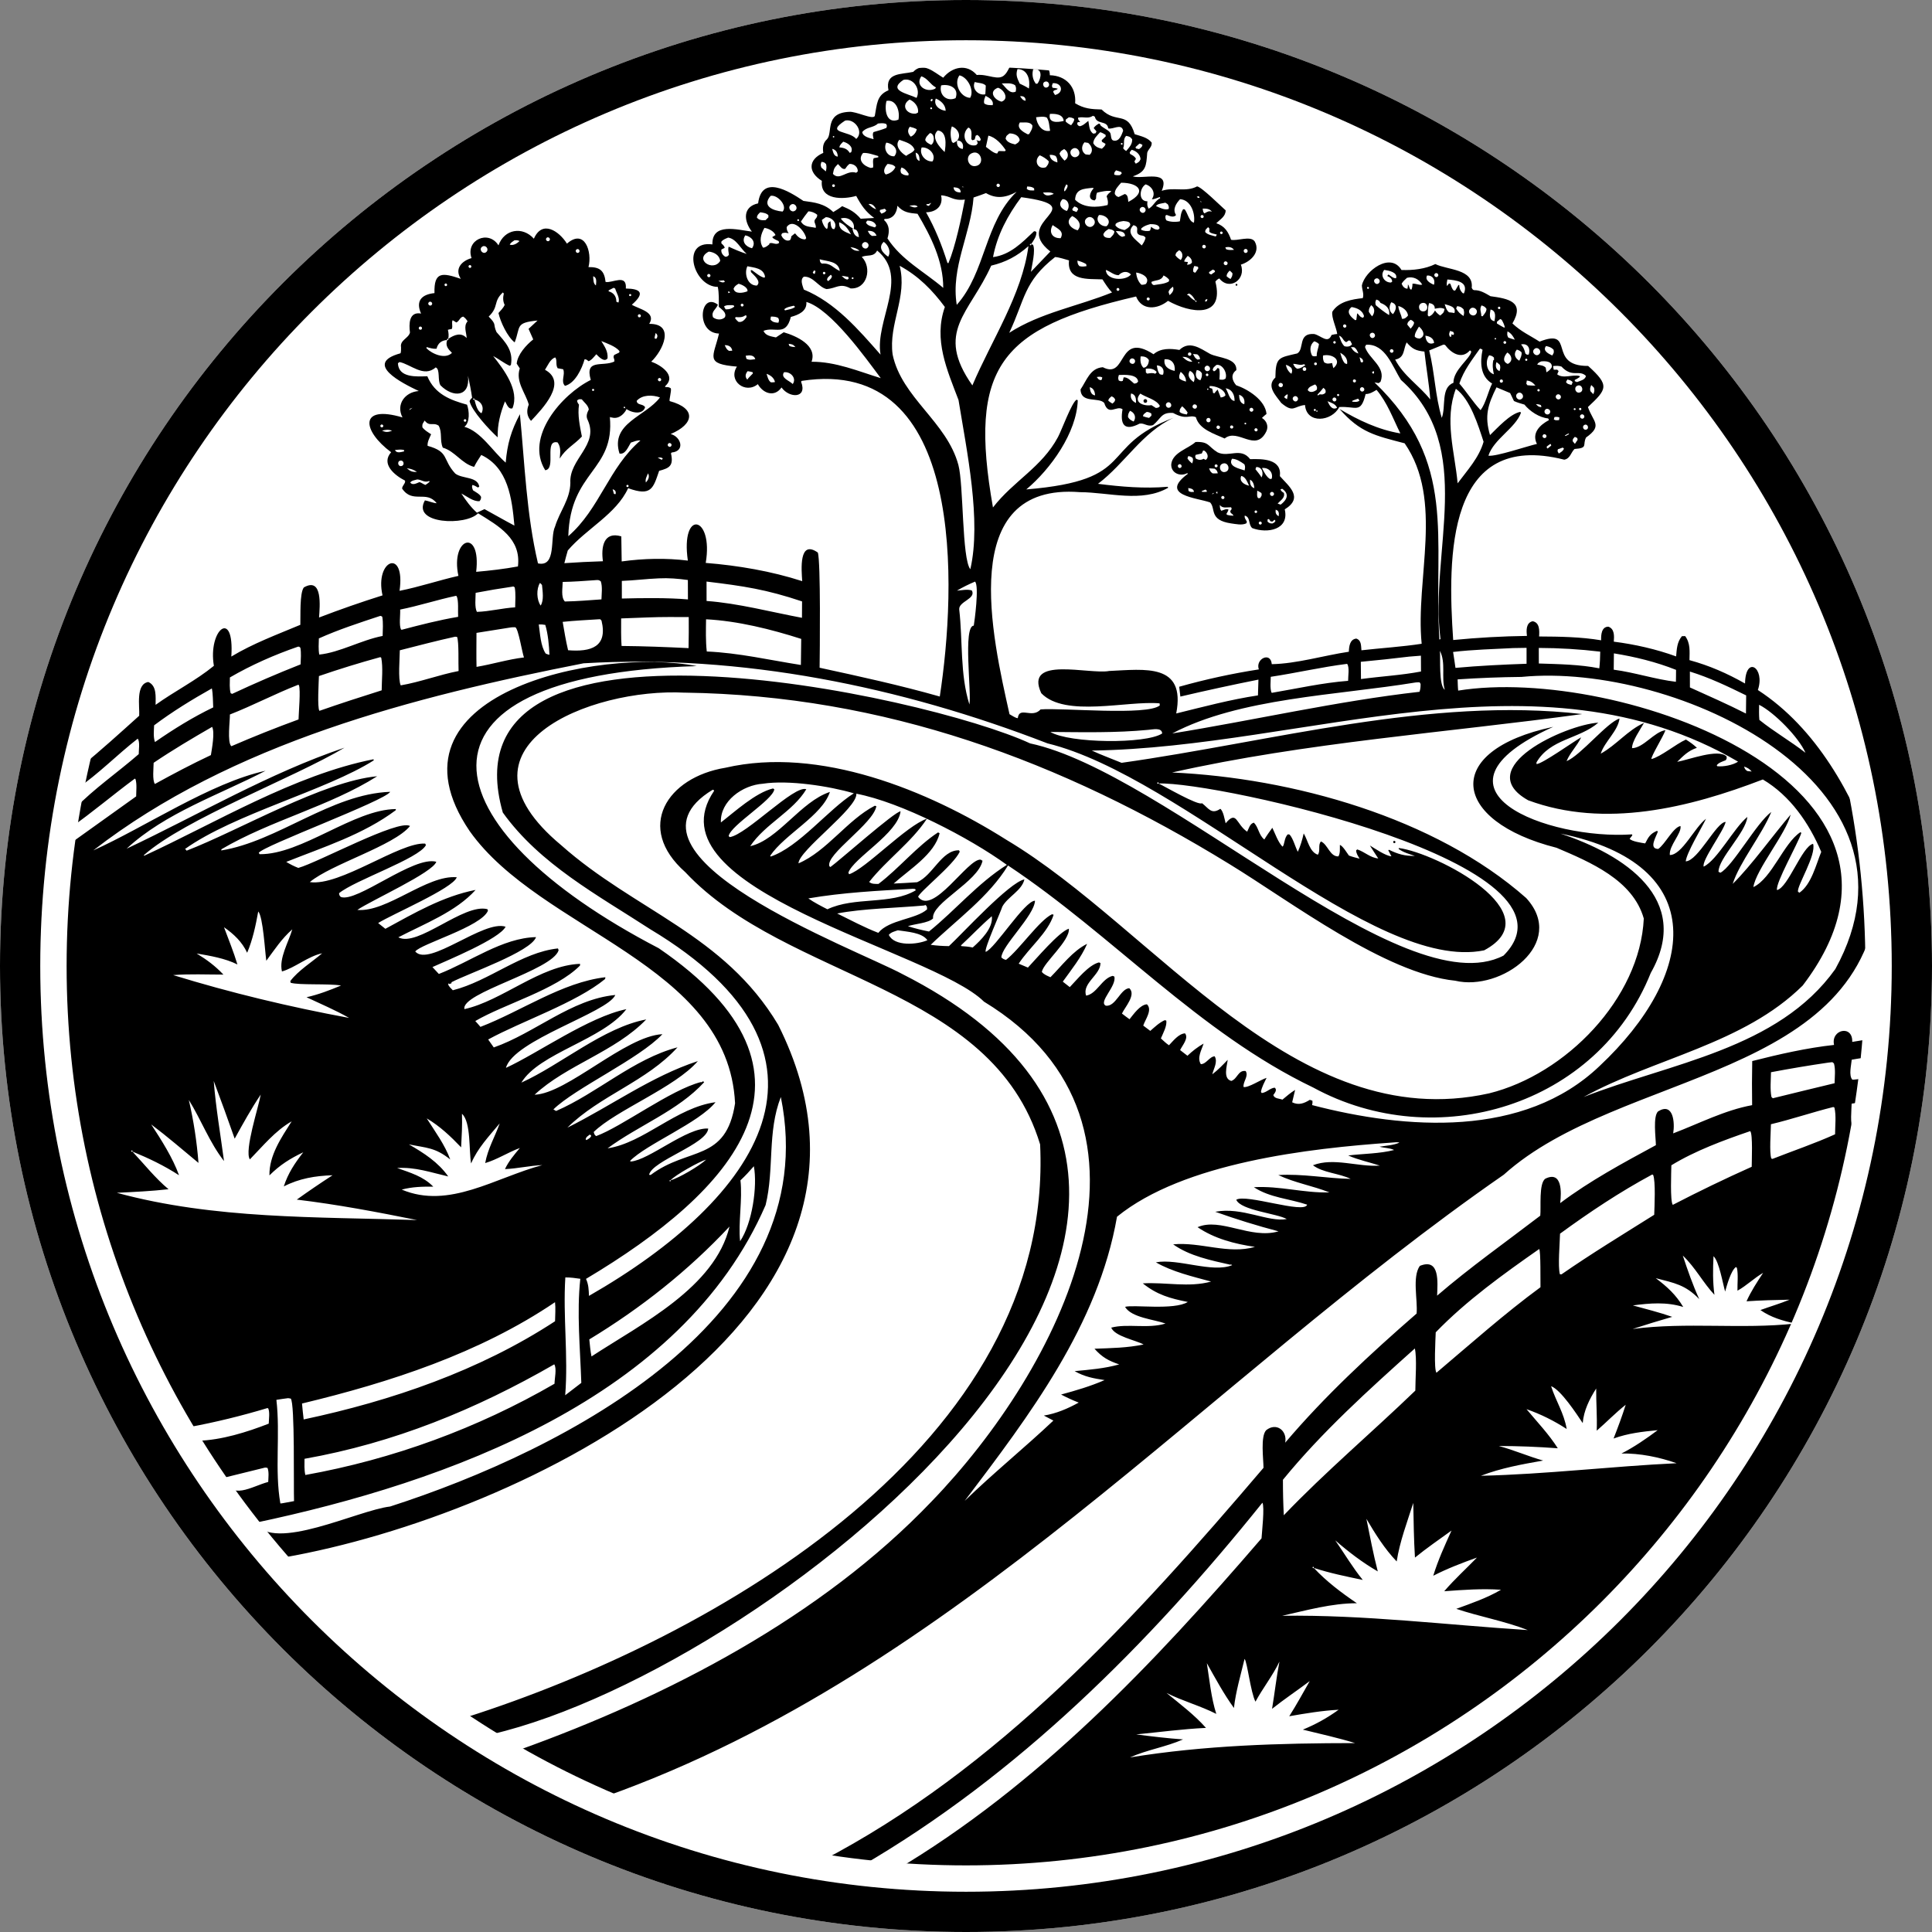
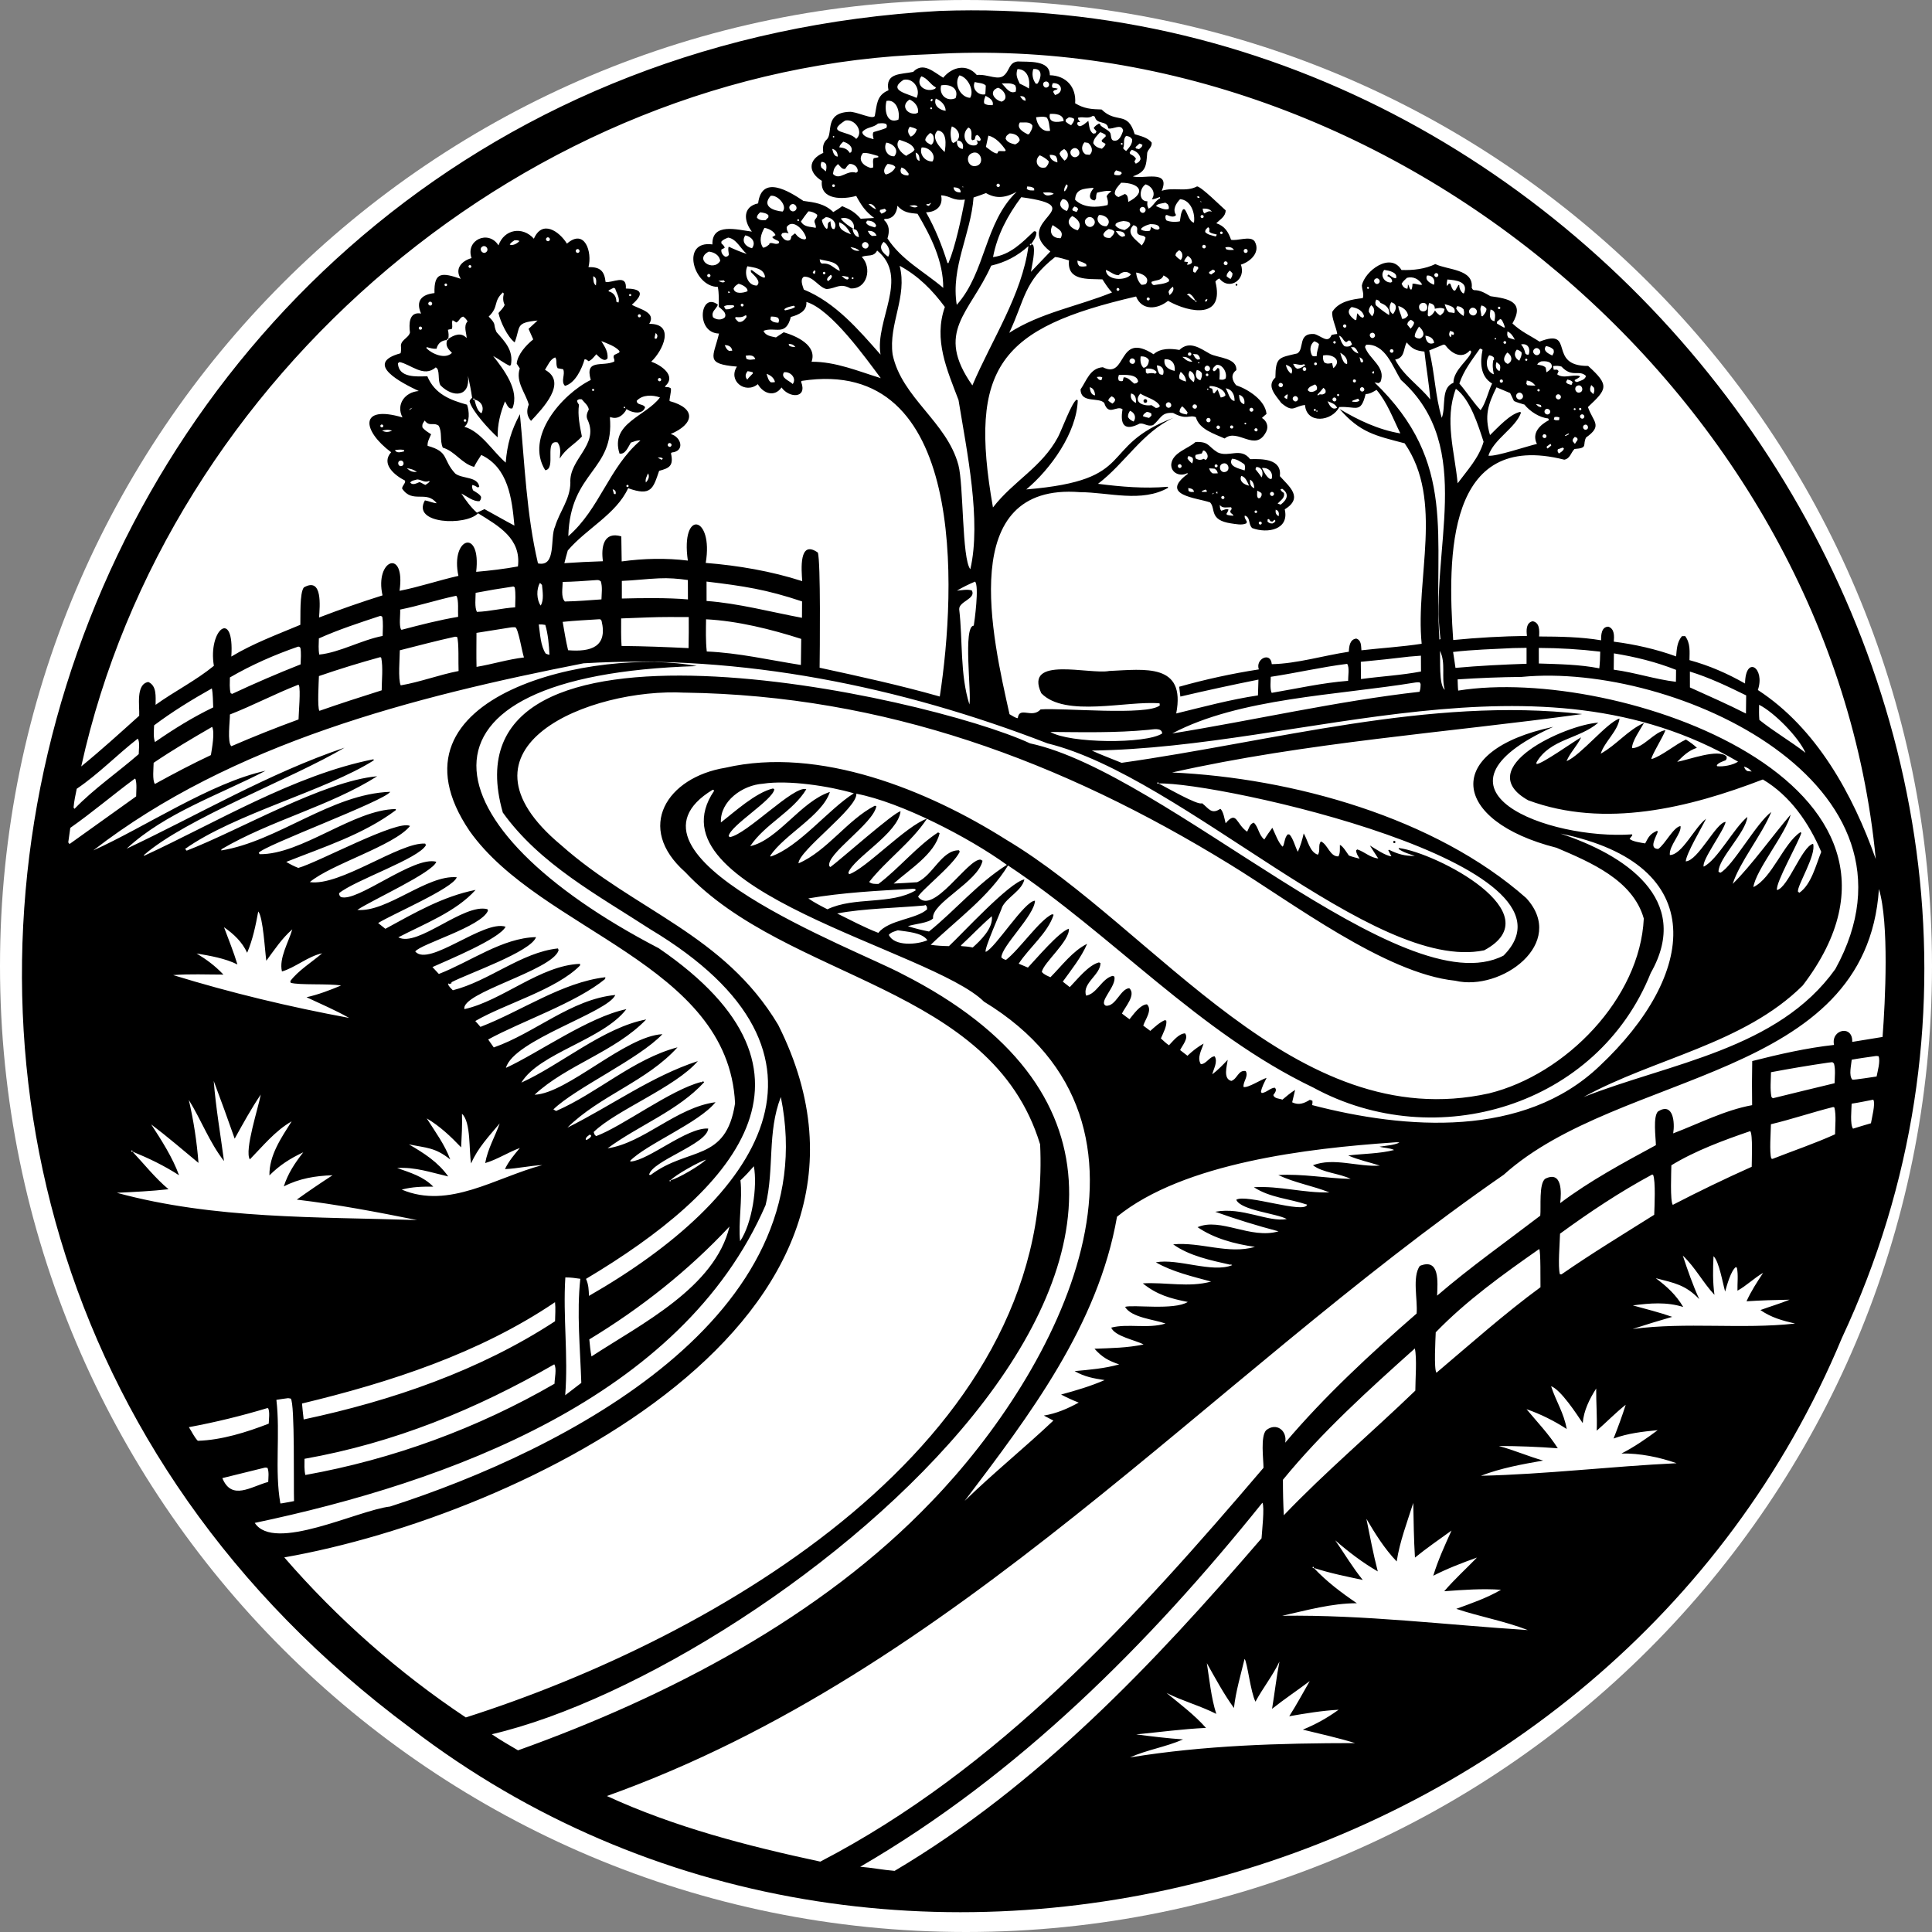
<svg xmlns="http://www.w3.org/2000/svg" id="Layer_1" version="1.1" viewBox="0 0 200 200">
  <rect x="0" y="0" width="200" height="200" fill="#808080" stroke="none" />
  <defs>
    <style>
      .st0 {
        fill: #fff;
      }
    </style>
  </defs>
  <path class="st0" d="M100,0C44.771,0,0,44.772,0,100s44.771,100,100,100,100-44.772,100-100S155.229,0,100,0h0Z" />
  <path d="M97.243,1.132c69.848-2.549,123.493,73.143,93.424,137.388-23.752,57.076-98.769,78.211-148.125,40.4C-32.83,122.966,4.533,6.247,97.243,1.132ZM81.64,24.154c-.297-.067-.377-.096-.677-.007l-.087.182c.117.364.542.743.927.508.064-.138.116-.208.102-.362.129-.116.26-.218.4-.32.269.356.592.637,1.05.626l.102-.125c-.137-.75-1.371-2.11-2.022-1.149,0,.307.06.385.204.648ZM106.749,25.27c-.076-.093-.2.057-.094.114.069.039.145-.053.094-.114l.191.073c.277.582-.115,2.128-.218,2.798.665-.706,1.335-1.407,2.009-2.105-4.164-3.256,4.556-4.604-3.012-5.624-1.396,1.868-2.486,3.891-2.921,6.204,1.785-.233,3.027-1.519,4.225-2.659.138-.051.117-.017.266.061.02.47-.294.873-.539,1.253ZM122.897,30.488l.015.068.113.013c.231.238.414.447.727.572-.053.056.027.145.089.098.078-.056-.025-.17-.089-.098-.145-.294-.362-.627-.672-.758l-.183.106ZM46.4,35.085c-.071-.076-.184.046-.103.111-.597.033-.973.347-1.108.907-.359.028-.682-.081-1.026-.173l-.018.121c.594.599,1.945,1.178,2.642.48-.399-.4-.71-.739-.491-1.335.07.06.168-.045.103-.111.601-.412,1.336-.727,1.906-.088.01-.497-.363-1.235.101-1.734-.145-.215-.237-.343-.458-.489-.369.087-.364.452-.712.61-.127-.088-.243-.163-.38-.236-.143.293.053.603-.094.916-.145.016-.255.03-.394.077.072.316.106.623.032.943ZM48.997,41.271c-.068.075.059.175.116.092.113.426.284,1.228.735,1.412.324-.645-.058-1.267-.735-1.412.054-.073-.058-.161-.116-.092ZM64.583,42.127c-.073.075.052.184.117.103l.157.139c-.308.601-.929,1.082-1.621.817l.028.074-.134-.113c.529,5.645-4.103,5.559-4.299,12.358,3.264-2.833,4.185-7.095,7.465-9.904-.311-.053-.691.121-.991.217-.267.424-.563,1.263-1.174,1.133-.993-3.148,2.726-3.842,4.188-5.808-.767-.279-1.835-.299-2.41.354.046.491.666.273.873.662-.283.883-1.569.533-2.083.071.063-.074-.051-.175-.117-.103ZM119.815,81.015c-.065.077.061.173.118.091.562.258,4.126,2.336,4.499,2.041.683.516.957,1.213,1.894.58.318.245.444,1.094.552,1.5,1.164-1.395,1.062.076,2.227.87.185-.344.269-.825.696-.937.493.493.495,1.281,1.082,1.745.253-.422.54-.815.828-1.213.294.595.588,1.486,1.048,1.95.228-.108.166-.958.569-1.278l.173.033c.375.424.57,1.253.848,1.782.281-.623.461-1.239.609-1.904.432.703.605,1.927,1.463,2.205.3-.396-.012-1.027.325-1.371.704.294.926,1.591,1.807,1.544.203-.352.138-.787.151-1.191.329.135.708.804.935,1.104.358.14.734.226,1.105.324-.163-.28-.356-.535-.355-.869l.118-.089c.768.252,1.33.86,2.168.934-.296-.443-.585-.89-.866-1.342.547.33,1.616,1.072,2.23,1.122-.114-.204-.221-.408-.324-.618l.073-.061c.923.453,1.633.655,2.682.637-.581-.196-1.188-.355-1.686-.724l.028-.092c3.901.506,15.956,6.771,8.826,10.59-11.456,2.353-31.195-18.006-45.202-21.424-15.191-5.882-31.703-9.26-48.025-8.289-17.558,3.444-36.43,8.269-50.753,19.368,5.36-2.404,12.144-7.006,17.835-8.243-4.802,2.5-10.381,4.349-14.388,8.067,7.463-3.519,14.727-7.814,22.559-10.458-5.364,3.195-16.409,7.3-20.772,11.124l.03.067c7.408-3.414,15.521-8.36,23.736-9.99l.038.109c-4.956,3.141-14.457,5.539-19.568,9.195l.091.17-.159-.012.113-.182.147.181c5.437-2.098,14.127-7.191,19.725-7.703-4.91,3.111-11.03,4.56-16.118,7.554l-.026.127c5.869-.945,11.358-5.852,17.493-6.069-.548.93-13.185,5.598-13.608,6.315l.088.141c4.354.055,9.746-4.642,14.109-4.672l-.023.125c-3.361,2.514-7.465,3.807-11.329,5.345.412.248.799.449,1.25.623,2.024-.554,10.334-5.066,11.565-4.338-1.677,2.058-8.137,3.934-10.376,5.804,3.118.473,9.303-4.154,11.942-3.985l.081.158c-.713,1.396-7.375,3.636-8.994,4.978.024.215.03.227.174.388,1.657.633,7.52-4.281,9.892-3.644-.334,1.113-6.737,4.003-8.174,4.986,3.07.275,7.199-3.651,10.293-3.381-.371,1.141-6.753,3.858-8.139,4.742l.749.595c3.004-1.634,5.942-3.356,9.339-4.027-2.038,2.271-5.321,3.512-8,4.908,2.002,1.073,6.762-3.551,9.225-2.913l.055.156c-.672,1.66-6.974,3.444-7.528,4.225,1.421,1.649,7.085-3.314,9.354-2.565-.64,1.27-6.055,3.487-7.572,4.177l.662.713c3.251-1.257,6.586-3.742,10.062-3.813-.537,1.527-7.037,3.766-8.755,4.67l.004.107-.226.08-.065-.074-.05.079c.004.205.33.479.476.639,3.753-.942,7.088-3.929,10.885-4.33l.068.188c-.646,2.105-10.146,4.406-9.751,6.094,3.911-.861,7.843-4.534,11.97-4.687l-.007.177c-2.484,2.512-7.773,3.957-10.839,5.742.185.194.358.405.535.607,4.243-1.632,8.431-4.61,12.931-5.141l-.024.182c-3.009,2.476-8.642,4.365-12.108,6.264l.58.823c4.273-1.495,8.018-4.996,12.582-5.43-.779,1.823-10.548,4.668-11.322,7.545,3.327-1.529,8.555-5.268,12.467-6.077-2.432,3.177-9.024,4.533-10.869,7.603,4.113-1.865,8.488-5.703,12.924-6.54-3.233,3.359-8.243,4.706-11.557,7.794,3.379-.123,9.37-6.073,13.233-6.268-2.416,2.567-9.011,5.569-11.281,7.782l.211.179-.218-.016.015-.15.268.155c4.281-1.857,8.011-5.389,12.566-6.589-3.198,3.542-8.032,4.984-11.399,8.314,4.506-2.234,8.691-5.316,13.506-6.888-2.325,2.714-8.502,5.102-10.782,7.34.076.229.056.266.252.425,2.688-.986,7.702-4.792,10.859-5.599l.03.034.186-.114.109.099c-2.718,2.968-6.79,4.469-9.999,6.846,3.761-.565,7.094-4.225,11.174-4.777-1.704,2.138-7.161,4.34-8.852,6.083l.086.058c1.872-.139,5.815-3.549,8.01-3.413-.106,1.614-5.835,3.336-6.121,4.789l.165.015c3.898-2.941,7.8-1.304,8.736-7.416-.701-14.483-20.116-17.802-27.472-28.175-9.667-14.24,13.31-19.072,23.503-17.086-31.558.939-27.957,16.723-3.932,29.207,18.999,12.999,7.637,25.188-7.531,34.228.268.585.283,1.129.307,1.761,17.533-10.052,28.047-24.941,6.336-37.961-5.414-3.52-11.415-6.719-15.255-12.075-6.606-23.159,43.86-12.132,54.588-7.158,14.017,2.984,38.661,27.328,49.007,21.966,9.423-9.46-29.767-18.042-35.711-17.814.055-.075-.06-.163-.118-.091ZM13.602,119.119c-.054.066.047.152.104.089,1.218,1.297,2.373,2.765,3.741,3.9-1.772.199-3.572.284-5.353.37,10.119,2.75,20.661,2.477,31.077,2.822-4.125-.832-8.267-1.616-12.447-2.117,1.213-.87,2.447-1.71,3.701-2.52-1.776.053-3.459.334-5.046,1.156.438-1.367,1.139-2.406,2.015-3.534-1.379.656-2.424,1.316-3.503,2.392-.03-2.084,1.216-3.876,2.302-5.596-1.711.979-3.008,2.592-4.328,3.939-.592-.919.912-5.441,1.126-6.708-.984,1.459-1.845,3.024-2.696,4.563-.701-1.999-1.424-3.99-2.169-5.973.22,2.801.696,5.511,1.064,8.29-1.5-1.916-2.364-4.269-3.643-6.328.498,2.148.831,4.321,1.001,6.52-1.624-1.344-3.21-2.717-4.896-3.985,1.045,1.595,2.238,3.465,2.881,5.262-1.574-1.014-3.098-1.743-4.825-2.453.064-.067-.048-.163-.104-.089ZM69.416,122.184c-.072-.067-.158.067-.067.105.062.027.118-.06.067-.105.832-.218,3.04-1.511,3.683-2.145-.661.178-3.25,1.625-3.683,2.145ZM135.89,162.227c-.052.072.061.154.114.083,1.327,1.421,2.858,2.568,4.458,3.656-2.605-.001-5.199.733-7.732,1.298,8.504-.116,16.953.943,25.428,1.481-2.401-.937-4.979-1.384-7.405-2.198,1.593-.581,3.16-1.118,4.632-1.975-1.979-.138-3.908.009-5.879.153,1.054-1.235,2.261-2.32,3.388-3.487-1.552.559-3.053,1.128-4.525,1.883.499-1.625,1.19-3.133,1.891-4.678-1.277.925-2.559,1.801-3.784,2.798-.12-1.883-.137-3.773-.176-5.659-.626,1.976-1.403,4.006-1.716,6.058-1.261-1.318-2.214-2.849-3.135-4.413.368,1.82.712,3.649,1.178,5.446-1.6-.929-3.008-2.007-4.403-3.216.944,1.356,1.804,2.82,2.849,4.097-1.705-.357-3.413-.702-5.071-1.245.057-.073-.062-.16-.114-.083ZM96.372,5.611C54.856,6.95,17.32,38.921,8.409,79.34c2.054-1.675,4.032-3.473,6.001-5.246.06-.959-.385-3.277.942-3.494.901.392.751,1.553.756,2.364,1.952-1.401,4.186-2.521,6.033-4.038-.634-3.735,2.139-6.021,1.806-.96,2.246-1.355,4.73-2.273,7.143-3.285.034-.852-.087-3.296.366-3.872,1.959-1.114,1.652,1.966,1.572,3.116,2.167-.831,4.357-1.595,6.571-2.292-.835-3.712,2.404-4.931,1.762-.471,2.048-.403,4.052-1.087,6.094-1.548-.854-3.981,2.383-5.007,1.838-.418,1.427-.124,2.915-.297,4.324-.558.349-2.883-1.985-4.18-4.126-5.503-1.243,1.321-6.908,1.138-5.504-1.336.422.073.789.262,1.218.297-1.069-1.398-2.503.091-3.583-1.527.037-.341.405-.568.298-.82-1.065-.541-2.509-1.717-1.431-2.933-3.005-2.239-3.355-4.946,1.177-3.604-.702-1.344.256-2.633,1.688-2.732-1.727-.817-5.772-2.846-1.902-3.905.078-.091.063-.509.064-.621-.139-.752.784-.93.923-1.532-.112-.869-.12-2.191,1.149-1.963-.59-1.324.078-1.985,1.389-2.117-.064-2.244.808-2.128,2.724-1.477-.666-1.044.082-1.851,1.112-2.147-.654-1.883,1.759-2.958,2.788-1.318.599-1.679,2.485-2.005,3.666-.689.857-1.971,2.592-.808,3.423.51,1.844-1.615,2.634.872,2.228,2.428,1.213-.018,1.642.397,1.771,1.537.716.141,2.219-.884,2.097.682,1.537.022,2.021.458.62,1.678.742.456,2.566.756,1.8,1.98,2.717-.027,1.426,2.763.209,3.913.994.345,2.647,1.446,1.452,2.526l-.017.101c.279.004.36-.015.592.132.092.28-.215,1.267-.11,1.326,2.801.76,2.506,2.392.096,3.405,1.095.292,1.513,1.781.109,1.914l-.08.087c.3,1.311-.185,1.532-1.224,1.811-.621,1.811-.8,2.668-3.209,1.797-1.224,2.683-4.335,4.196-6.249,6.45-.121.436-.248.871-.353,1.312,1.33-.093,2.661-.159,3.993-.199-.205-1.427.047-3.131,1.902-2.576l.039,2.595c2.277-.311,4.567-.367,6.849-.087-.775-5.389,2.683-4.654,1.851.24,3.347.267,6.789.854,9.989,1.888-.08-1.172-.364-4.345,1.614-2.963.312.878.206,10.502.186,11.925,4.151.9,8.355,1.82,12.441,2.982,1.706-11.13,2.804-35.326-14.295-32.675l-.064.087c.686,1.751-1.225,1.724-2.024.594-.728,1.037-1.902.631-2.452-.343-1.295,1.065-3.118-.348-2.164-1.817-3.369-.282-2.433-.978-1.856-3.421-2.469-.062-1.965-4.392-.116-2.988-.207.524-.721.687-.504,1.304.347.28.904.323,1.233-.006.203-.483-.326-.798-.635-1.081.004-.66.03-1.414-.103-2.06-2.517.006-3.897-4.848-.558-4.397-.06-2.286,2.575-1.515,4.086-1.325-.85-1.095-.979-2.576.647-2.925.367-2.992,3.163-1.281,4.688-.254,1.184.16,2.184.278,3.092,1.155.322-.191.624-.38.919-.612.818.338,1.33.62,1.919,1.303l1.398-.079c-.89-.64-1.35-1.326-1.863-2.283-1.354.382-3.764.457-3.556-1.56-1.452-.898-1.435-2.196.149-2.897-.08-.549-.045-1.028.395-1.425.61-.678-.283-2.704,2.279-2.822.72-.073,2.492.872,2.658.415.228-1.137.164-2.131,1.415-2.647-.371-1.853,1.335-1.626,2.56-1.906,1.026-1.082,2.136.029,3.107.605.921-1.129,2.441-1.482,3.474-.283,1.182-.12,2.267.674,2.907-.037.507-.504.449-1.266,1.338-1.362,1.121.064,3.347-.173,3.317,1.425,1.684.039,2.757,1.215,2.621,2.903.929.562,1.673.616,2.738.643,1.54,1.524,2.686.084,3.426,2.558.628.202,1.338.33,1.761.871.036.472-.344.639-.464,1.048-.098,1.387-.125,1.982-1.493,2.444,1.03.338,3.955-.77,2.994,1.498,1.271-.416,2.482.166,3.662-.458.466.054,2.475,2.062,2.958,2.479-.002.642-.566.927-.971,1.335.882.285,1.26.926,1.53,1.712.661.151,1.994-.454,2.439.16.641,1.109-.41,2.103-1.425,2.414.583,1.52-1.171,2.752-2.229,1.431-.193.091-.279.157-.407.328.97,3.861-2.61,3.274-4.905,1.988-1.079.886-2.703,1.051-3.306-.45-14.08,3.262-17.388,7.256-14.815,21.84,2.124-2.755,5.045-4.141,6.733-7.292.38-.709,1.44-3.632,1.934-3.869l.111.07c-.11,3.356-2.806,7.113-5.329,9.224,11.737-.974,7.29-4.379,15.239-7.417-3.257,1.521-5.008,4.705-7.815,6.836,2.399.304,4.796.512,7.198.307l.076.095c-2.748,1.575-6.155.473-9.138.462-12.858-1.016-9.059,15.079-7.296,22.986.202.11.645.416.856.408.16-1.271,1.472.086,2.363-.905,2.234-.185,11.029.68,12.338-.413l-.022-.213c-3.341-.307-9.784,1.505-12.248-1.052-1.813-3.911,4.984-1.906,7.034-2.301,3.682-.165,7.949-.837,6.936,4.399,2.769-.682,5.644-1.45,8.462-1.871l.05-1.634c-2.704.541-5.397,1.126-8.082,1.756l-.122-1.017c2.712-.765,5.461-1.364,8.245-1.796-.386-1.074,1.222-1.887,1.34-.541,2.602-.051,5.357-.896,7.977-1.287.021-.553.1-1.288.771-1.362.542.176.486.748.531,1.212,2.066-.234,4.187-.361,6.237-.676-.673-6.787,2.321-14.834-1.762-20.752-3.058-.8-4.605-1.104-6.739-3.551,1.971,1.166,4.009,2.143,6.295,2.527-.766-1.547-1.344-3.185-2.465-4.507-.37.217-.686.426-1.13.434-.516,2.083-.982,1.235-2.729,1.343-.757,1.506-3.388,1.796-3.547-.211-1.166.119-1.182.868-2.457-.209-.535-.749-1.598-1.744-.61-2.634.03-2.13.348-2.042,2.266-2.496.77-.451.02-2.148,1.77-2.007.726.19,1.403,1.036,1.78.097.197-.059.381-.084.585-.105-.075-.63-.612-1.688-.506-2.299.682-1.081,2.063-1.289,3.152-1.41.151-.429-.082-.872-.092-1.308.292-1.498,2.964-3.513,4.099-1.605,1.213.043,2.448-.099,3.505-.614,1.247.623,3.995.495,3.765,2.458.096.149.081.209.265.245.611-.018,1.149.321,1.675.624,1.856.254,3.59.569,2.276,2.82.906.861,1.788,1.224,2.806,1.884,3.792-1.486.723,2.546,5.033,2.515,2.237,2.019,1.965,2.395-.024,4.255.529,1.544,1.571,1.907-.191,3.151-.406.773.261,1.091-1.198,1.191-.385.382-.444.995-1.058,1.108-12.197-3.095-12.095,10.013-11.501,18.668,2.54-.249,5.086-.391,7.638-.425-.075-.561-.105-1.368.589-1.519.744.134.702.991.667,1.577,2.143.011,4.301.041,6.421.395-.015-.548.027-1.394.744-1.41.657.221.611.985.568,1.552,2.161.274,4.4.778,6.45,1.527.069-.762.089-1.476.602-2.096l.338-.004c.554.757.454,1.601.443,2.486,2.049.558,3.91,1.374,5.752,2.42.049-2.973,2.111-1.626,1.328.673,6.077,3.951,9.838,10.826,12.204,17.498C189.633,41.327,144.036,2.73,96.372,5.611ZM105.33,7.15c-.206.62-.037.926.23,1.505.322.158.653.306.95.509.156-.885-.1-1.997-1.18-2.014ZM106.966,7.147c-.167.515-.068,1.104.273,1.532l.175-.032c.386-.584.552-1.59-.447-1.5ZM99.32,7.8c-.611.847.072,2.262,1.106,2.33.476-.767-.264-2.159-1.106-2.33ZM95.372,7.9c-.681.99.553,1.737,1.437,1.28l.08-.126c-.607-.315-.842-.947-1.517-1.154ZM93.526,8.266c-1.686,1.12.453,1.415,1.356,1.868.461-.884-.324-2.11-1.356-1.868ZM108.222,8.444c-.467.111-.168.824.238.569.293-.175.092-.655-.238-.569ZM100.908,8.488c-.333.702.362,1.435,1.09,1.272.022-.301.042-.6.05-.901-.262-.286-.76-.25-1.141-.371ZM103.698,8.639c.397.371.822,1.151,1.452.843.035-.292.065-.378-.058-.652-.391-.279-.934-.197-1.394-.19ZM108.983,8.614c-.07.229-.135.25-.022.473.194.021.35.037.538.091-.181.223-.37.056-.478.325.062.112.121.225.193.331.967-.229.722-1.308-.232-1.221ZM97.428,8.839c-.253.957.563,1.729,1.493,1.322.39-1.033-.607-1.504-1.493-1.322ZM103.307,9.083c-.991.371-.402,1.25.373,1.44.826-.278.241-1.276-.373-1.44ZM102.028,9.921c-.106.276-.217.489-.139.789.292.193.525.17.872.177.133-.495-.359-.77-.733-.966ZM105.596,9.963c.173.238.262.421.575.47.021-.374-.237-.517-.575-.47ZM96.416,10.241l-.108.179.165.077.092-.204-.149-.052ZM96.874,10.204c-.271.696.384,1.198,1.022,1.266-.011-.609-.486-1.048-1.022-1.266ZM94.162,10.305c-.953.592-.3,1.573.66,1.455l.216-.115c.073-.598-.35-1.112-.875-1.34ZM91.771,10.446c-.235.887-.029,2.446,1.233,1.941.183-.802-.189-2.135-1.233-1.941ZM96.301,11.189c-.031.123.164.167.189.043.028-.121-.162-.164-.189-.043ZM108.685,11.791c-.204.984.786.887,1.427.729-.054-.707-.871-.758-1.427-.729ZM113.149,11.986c-.565.364-.964.045-1.554.201.006.23.091.272.226.45l-.252.007-.065.175c.106.182.06.167.279.249.364-.074.596-.337.88-.557.1.461.07,1.061.522,1.327l.236-.049.086-.189c-.099-.113-.195-.227-.291-.342.151-.233.321-.331.551-.469l.129.08.014.094c.258.284.901.518,1.03.813.091.209.036.687.303.768.627.154.849-.541,1.025-1.009-.154-.82-1.091-.091-1.542-.246-.12-.872-1.196-.34-1.391-1.212l-.186-.091ZM107.254,12.137c.078.737.613,1.579,1.453,1.402-.09-.445-.084-1.012-.349-1.374-.345-.145-.741-.061-1.105-.028ZM110.646,12.143l-.312.228-.02.202c.184.19.336.276.568.393.168-.239.308-.359.321-.655-.198-.13-.323-.149-.557-.168ZM87.488,12.482c-2.138,1.388.442,1.004,1.145,1.904.834-.721-.136-2.139-1.145-1.904ZM105.574,12.68c-.383.59.359.99.805,1.223l.154-.021c.165-.288.355-.542.343-.886-.266-.451-.865-.287-1.303-.317ZM90.885,12.788c-.49.465-1.184.329-1.626.884.064.489.765.616,1.174.736-.038-.254-.143-.512-.007-.734.449-.13.896-.253,1.33-.429.07-.227.083-.211-.026-.42-.294-.105-.543-.067-.845-.036ZM94.183,13.122c-.285.361-.198.703.097,1.024.317-.125.555-.444.626-.767-.242-.128-.461-.193-.724-.256ZM98.537,13.084c-.191.473-.15,1.118.005,1.602l.131.118c.95-.347.7-1.403-.136-1.721ZM100.244,13.204c-.809.697-.305,2.076.806,1.825l.161-.18c-.026-.178-.033-.216-.142-.369.146.093.216.112.389.111l.07-.168c-.113-.244-.136-.299-.352-.453l-.172.078c-.035.13-.07.259-.103.389l-.23.086-.12-.115c-.007-.403.147-1.027-.307-1.205ZM97.076,13.505c-.762.679.179,1.726.716,2.232.121-.699.275-2.124-.716-2.232ZM113.892,13.683c-.301.319-.689.673-.719,1.13.189.373.505.495.897.583.157-.161.349-.28.371-.508l-.366-.211-.028-.162.416-.395-.013-.165c-.187-.109-.348-.216-.559-.271ZM96.267,13.774c-.213.222-.443.403-.487.722.125.276.358.363.611.499.414-.233.367-1.181-.124-1.221ZM104.507,13.81c-.255.2-.343.21-.409.537.167.404.609.512.996.605.258-.154.344-.169.47-.45-.089-.497-.606-.69-1.057-.692ZM86.215,14.168c.008.077.125.088.146.013.036-.116-.161-.133-.146-.013ZM102.314,14.042l-.253,1.161c.283.198.834.702,1.172.685l.129-.239c.15-.027.511.006.667.006l.084-.107c-.396-.606-1.06-1.352-1.8-1.506ZM116.57,14.067c-.365.403-.105.827-.303,1.281.115.152.159.189.313.284.312-.367.651-.701.622-1.213-.191-.261-.308-.296-.632-.353ZM93.101,14.47c-.541.591.172,1.372.711,1.666.299-.25.666-.314.859-.639-.223-.65-.989-.809-1.57-1.027ZM99.079,14.542c-.082.436.117.824.584.881.121-.447-.068-.892-.584-.881ZM87.292,14.668c-.198.205-.336.302-.413.58.485.064.804.125,1.087.579l.145-.066c.256-.576-.331-.957-.819-1.093ZM91.75,14.764c-.329.618.09,1.465.828,1.415.548-.67-.131-1.32-.828-1.415ZM112.266,14.731c-.348.386-.344.965.119,1.254.136.014.274.033.41.041.421-.363.231-.921-.146-1.233l-.383-.061ZM116.041,14.847c-.052.091.079.185.149.106.091-.099-.085-.224-.149-.106ZM117.958,14.859l-.412.372.055.138.313.067c.183-.152.307-.192.356-.434-.116-.075-.174-.108-.311-.142ZM95.409,15.267c-.284.711.392,1.504,1.129,1.439.425-.708-.411-1.516-1.129-1.439ZM110.991,15.431c-.449.326.009,1.053.497.787.589-.299.027-1.19-.497-.787ZM86.145,15.408c.099.329.163.772.577.804,0-.391-.174-.718-.577-.804ZM110.164,15.429c-.261.166-.368.188-.485.482.108.295.308.489.516.716.494-.301.453-.901-.031-1.197ZM117.15,15.506l-.206.264.042.165c.276.162.45.219.608.502l-.161.276c.045.082.082.164.146.233.281-.158.355-.163.49-.466-.036-.506-.453-.857-.919-.974ZM89.347,15.834c-.619.727.056,1.356.795,1.553l.236-.044c.066-.361-.084-.634.07-.97l.473-.089-.006-.131c-.488-.133-1.061-.358-1.568-.317ZM94.786,15.8c.047.321.034.756.408.865-.006-.339-.016-.754-.408-.865ZM100.581,15.87c-.689.315-.371,1.423.38,1.324,1.072-.119.591-1.792-.38-1.324ZM108.665,16.032c.023.448.395.682.799.78-.02-.3-.011-.401-.177-.66-.233-.107-.367-.129-.623-.12ZM107.634,16.076c-.654.537-.204,1.535.638,1.238.179-.237.277-.312.299-.614-.225-.245-.623-.502-.937-.624ZM85.038,16.759c-.096.288-.105.301-.011.588.154.132.306.27.467.394.058-.279.091-.468.022-.753-.195-.199-.201-.194-.478-.229ZM86.73,16.995c-.387.401-.399.457-.505,1.005.698.76,1.431-.451,2.407-.116l.163-.135c.033-.478-.41-.802-.859-.78-.201.156-.303.302-.441.51-.326.093-.516-.282-.729-.478l-.035-.006ZM91.885,16.968c-.265.274-.551.777-.19,1.094.411-.078.846-.374.997-.771-.193-.25-.501-.29-.807-.323ZM93.317,17.338c-.112.284-.123.291-.037.581.256.205.428.237.75.247l.038-.183c-.216-.289-.388-.549-.752-.646ZM115.532,17.632c-.143.196-.207.198-.185.45.217.076.37.065.598.046l.181-.18-.058-.141c-.178-.064-.351-.128-.535-.174ZM116.059,18.916c-.283.339-.696.707-.655,1.173.155.2.157.245.399.304.21-.108.419-.212.633-.31.354.085.326.524.366.817,1.999-1.037,1.068-1.98-.743-1.984ZM103.191,19.085c-.134.175.137.389.276.218.155-.178-.139-.41-.276-.218ZM86.147,19.186c-.05.198.274.246.284.042.014-.17-.247-.208-.284-.042ZM110.388,19.079c-.125.247-.242.392-.226.671l.059.063c.15-.222.301-.354.298-.627l-.131-.107ZM118.599,19.085c-.654.383-.784,1.77.183,1.753-.029.359-.042.429.123.766.485-.246.68-.84,1.196-1.085l-.031-.121c-.228.052-.63.28-.832.213.451-.61.014-1.326-.64-1.527ZM99.565,19.366c.067.002.181.017.245,0l-.181-.043-.064.042ZM106.329,19.306l-.038.244c.224.208.474.159.774.164l-.016-.217c-.238-.177-.436-.175-.72-.191ZM98.713,19.388c.016.414.363.542.734.53.022-.451-.386-.507-.734-.53ZM113.11,19.446c-.926.094-1.765.103-1.817,1.228.869.883,2.266.818,3.362.554.094-.336-.003-.588-.096-.915.125-.248.284-.347.497-.515-.346-.116-1.107.048-1.49.147-.096.222-.098.387-.106.624l-.146.182c-.775-.103-.472-.877-.092-1.262l-.113-.044ZM107.969,19.931c.252.452.723.313,1.118.139-.263-.22-.772-.134-1.118-.139ZM102.068,19.989c-.427.158-.852.321-1.286.457-.284,3.81-2.372,7.22-1.74,11.112,3.018-3.385,2.849-8.482,6.197-11.701-1.064.59-2.082.771-3.171.131ZM79.772,20.276c-.934,1.081.273,1.541,1.243,1.626.547-.589-.545-1.783-1.243-1.626ZM97.422,20.221c.247,1.092-.513,1.747-1.558,1.755.941,1.662,1.649,3.423,2.214,5.239l.101.03c.734-1.769,1.335-4.655,1.707-6.585-1.307.149-1.438-.382-2.464-.439ZM123.884,20.376c.142.104.114.128.3.104l-.09-.179-.21.076ZM109.997,20.617c-.515.515-.154,1.019.435,1.226.373-.424.201-1.231-.435-1.226ZM122.163,20.619c-.431.451-.808,1.072-.416,1.64-.257.306-.655.101-.968-.01l-.126.064c-.011.241-.03.295.091.5.385.173.982.187,1.394.097.09-.461.073-.853.34-1.251l.157.011c.323.395.444,1.265.961,1.38.159-.932-.306-2.359-1.433-2.43ZM124.281,20.795l.029.154.052-.02-.049-.13-.032-.004ZM96.127,21.12l-.24.022.055.112.217.062.252-.319-.285.124ZM120.468,21.017c-.274.059-.637.078-.802.313.397.169.899.455,1.319.299.028-.238.01-.267-.096-.484l-.254-.166-.166.038ZM81.823,21.234c-.319.293.087.823.453.591.466-.278-.063-.968-.453-.591ZM89.908,21.12c.262.256.445.426.794.545-.171-.315-.394-.612-.794-.545ZM94.133,21.291c.292.131.561.277.87.094-.247-.231-.562-.105-.87-.094ZM92.898,21.303c-.056.771-.485,1.399-1.318,1.358l-.064.11c.578.534.577,1.203.354,1.911,1.462,2.242,3.764,3.406,5.774,5.119.003-2.775-1.272-5.323-2.661-7.668-.899-.092-1.456-.132-2.085-.831ZM111.208,21.374l-.211.277.059.148.389.149.169-.291c-.112-.234-.173-.196-.406-.284ZM118.11,21.482c-.379.28.171.806.433.415.19-.269-.172-.616-.433-.415ZM91.588,21.61l-.487.122-.029.15.179.24c.21-.1.396-.131.499-.347l-.161-.166ZM124.5,21.597c.041.201.021.368.192.492.259-.148.464-.301.76-.163-.197-.327-.608-.343-.952-.329ZM83.683,21.879c-.273.344-.53.686-.772,1.053.354.605.939.51,1.532.656.063-.31-.154-.494-.126-.711.033-.252.3-.291.282-.645-.244-.208-.592-.352-.916-.352ZM78.699,21.975c-.203.201-.294.247-.351.533.204.308.575.306.908.28l.289-.292-.003-.222c-.232-.223-.536-.255-.843-.299ZM113.771,22.26c-.45.546.176,1.233.787,1.156.612-.583-.152-1.205-.787-1.156ZM124.299,22.349c-.097.201.233.329.298.116.061-.183-.218-.292-.298-.116ZM110.999,22.364c-.772.587-.204,1.271.554,1.481.528-.574.028-1.201-.554-1.481ZM85.485,22.482l-.403.283c.021.264.26.817.527.95.227-.413-.107-.574.36-.815.032.303.01.56.225.799l.171.02c.387-.603-.26-1.247-.881-1.237ZM112.528,22.563c-.607.426.184,1.311.675.755.401-.43-.203-1.105-.675-.755ZM87.036,22.62c.227.341.969.917,1.347,1.068.162-.779-.645-1.305-1.347-1.068ZM82.548,22.741c-.076.134.165.204.173.05.005-.093-.128-.132-.173-.05ZM89.778,22.842l-.137.191c.173.363.581.392.93.509l.135-.166c-.117-.402-.542-.546-.928-.534ZM116.301,22.882c-.314.052-.559.071-.806.292l-.028.171c.265.317.56.383.942.472.26-.149.457-.241.596-.523.021-.387-.429-.371-.704-.413ZM86.873,23.01c-.089.795.629.994,1.225,1.251-.316-.556-.605-1.017-1.225-1.251ZM119.08,23.199c-.369.104-.627.184-.924.432l-.025.159c.262.123.634.175.914.088.065-.151.089-.231.109-.399.291.197.367.281.727.299l.153-.126c-.009-.439-.621-.442-.954-.452ZM108.973,23.3c-.436.743-.04,1.39.824,1.356.414-.736-.348-.997-.824-1.356ZM117.336,23.308c-.862.843.271,1.511.859,2.101.185-.269.323-.473.393-.794-.188-.317-.446-.165-.71-.337-.427-.279.196-.772-.541-.969ZM125.063,23.514c-.18.189-.3.231-.303.504.239.288.747.361,1.097.462l.113-.192c-.297-.112-.541-.078-.785-.296l.015-.329-.136-.149ZM79.133,23.591c-.365.637-.586,1.38-.146,2.046.276-.01.45-.187.658-.348v-.095c.354-.148.68.229,1.011-.056l-.05-.175c-.18-.1-.603-.239-.659-.423l.334-.205c-.164-.396-.724-.69-1.149-.744ZM88.245,23.651c.064.401.222.832.671.898-.055-.334-.05-.478-.266-.745l-.405-.154ZM114.769,23.706c-.285.184-.388.231-.553.536.024.366.411.399.713.39.199-.207.406-.368.433-.67-.204-.209-.313-.198-.594-.256ZM89.83,23.905c.146.256.181.375.443.521l.466-.022c-.148-.406-.498-.539-.909-.499ZM115.508,23.919c.226.291.306.462.654.599l.307-.095c-.025-.502-.57-.496-.961-.504ZM126.3,24.085c-.024.184.271.202.269.016.003-.164-.252-.18-.269-.016ZM77.156,24.361c-.438.629.039,1.187.693,1.338.453-.628-.039-1.197-.693-1.338ZM56.56,24.65c-.151.198.151.444.314.255.187-.203-.153-.48-.314-.255ZM75.382,24.595c-.265.107-.485.189-.694.393l-.021.185c.14.152.325.28.35.488l-.335.165c-.063.319.133.601.406.754.221-.02.212-.031.367-.193-.017-.285-.126-.576-.019-.852.611.284,1.22.548,1.864.751-.624-.535-1.076-1.565-1.919-1.691ZM53.256,24.875c-.187.131-.388.238-.485.454.355.117.768-.12,1.005-.379-.195-.092-.307-.091-.52-.074ZM89.355,25.139c-.406.362.306.885.53.389.148-.315-.274-.624-.53-.389ZM91.487,25.036c-.626.573-.093,1.169.454,1.538.334-.517.009-1.219-.454-1.538ZM124.487,25.426c-.145.213.208.419.322.188.107-.201-.2-.381-.322-.188ZM49.944,25.519c-.467.265.081.936.434.532.254-.279-.109-.725-.434-.532ZM106.463,25.481c-1.169,1.034-2.337,1.656-3.854,2.018-2.228,4.978-5.878,6.803-1.949,12.399,1.976-4.664,5.138-9.384,5.804-14.418ZM88.038,25.586c.275.305.523.418.947.369-.314-.247-.554-.318-.947-.369ZM126.843,25.602l.09.204c.285.1.518.077.811.055-.228-.3-.55-.324-.901-.259ZM59.704,25.807c-.221.114-.05.462.175.358.248-.106.06-.489-.175-.358ZM128.91,25.774c-.29.058-.152.512.122.396.229-.088.117-.452-.122-.396ZM90.8,25.934c-.35.716-1.011.401-1.59.662,1.088,1.102.585,3.356-1.159,3.262-1.131-.603-1.439-.005-2.49.067-.826-.191-1.354-1.323-2.337-1.285-.443.284-.133.948-.014,1.335,3.267,1.338,5.657,4.143,7.943,6.736-.608-3.553,3.044-8.005-.353-10.777ZM122.069,25.901c-.236.197-.338.221-.393.531.162.228.324.339.555.484.261-.306.231-.836-.163-1.015ZM73.373,26.046c-1.563.807.464,2.141,1.181.964-.068-.594-.631-.911-1.181-.964ZM122.949,26.486c-.162.198-.299.332-.369.583.153.04.239.051.392.052l-.085.294c.259-.045.315-.032.498-.215.035-.318-.162-.561-.436-.714ZM109.224,26.607c-3.27,2.568-3.106,4.384-4.749,7.846,3.254-2.092,7.101-2.739,10.641-4.177-.393-.421-.683-.869-.988-1.354-1.51-.068-3.691.18-3.465-1.967-.459-.121-.968-.311-1.439-.348ZM84.852,26.842c.055.251.005.299.228.448.927-.085,1.125.436,1.856.763-.136-1.035-1.296-.984-2.084-1.211ZM111.53,26.977c.029.295.016.346.205.569.275.08.469.048.743.003l-.039-.211c-.301-.177-.571-.276-.909-.361ZM126.696,27.174c-.098.217.227.39.353.189.158-.237-.243-.452-.353-.189ZM48.576,27.458c-.185.1.004.377.165.242.135-.107-.015-.328-.165-.242ZM77.366,27.563c-.36.772.018,2.017.986,1.998.503-.423-.305-1.065-.605-1.386l-.035-.193.116-.023c.375.259.859.699,1.302.792l.067-.104c-.149-.9-1.115-.935-1.831-1.085ZM93.13,27.514c.834,3.215-1.168,6.008-.725,9.19.938,4.476,5.607,6.952,6.808,11.432.547,2.04.354,9.704,1.235,10.79,1.159-5.017-.365-12.241-1.223-17.519-1.177-3.097-2.608-6.242-1.413-9.628-1.297-1.752-2.751-3.222-4.682-4.266ZM123.635,27.534c-.099.237-.155.345-.1.607.178.09.1.088.221.073l.296-.443-.044-.157c-.122-.028-.248-.064-.372-.08ZM84.251,28.012l-.116.211c.132.134.058.099.206.131l.08-.285c-.127-.077-.068-.073-.17-.057ZM114.478,27.945c.028,1.121,2.081,1.157,2.598.464-.403-.402-.906-.308-1.279.08-.504-.002-.858-.392-1.319-.545ZM125.552,27.905l-.39.263.013.14.206.109.393-.273-.031-.147-.192-.092ZM143.296,27.941c-.469.565.009,1.324.699,1.306l.123-.094c-.007-.31-.246-.466-.512-.585l.129-.153c.24.159.496.402.783.393.199-.625-.76-.801-1.222-.868ZM127.282,28.015c-.164.216-.298.308-.302.588.134.113.247.203.407.277.147-.248.196-.306.199-.59-.103-.115-.169-.196-.304-.274ZM85.204,28.202c-.08.125.101.266.203.157.132-.134-.106-.318-.203-.157ZM117.612,28.213c.039.466.201.932.543,1.262.19.008.297-.009.473-.082.485-.672-.457-1.115-1.016-1.18ZM148.558,28.313c-.23.179.086.52.282.304.173-.179-.09-.462-.282-.304ZM73.252,28.418c-.157.178.15.401.271.197.106-.169-.143-.35-.271-.197ZM86.007,28.44c-.189.182-.382.273-.391.544l.125.119c.192-.186.351-.258.378-.533l-.113-.129ZM87.132,28.556c.212.191.31.345.598.38l.121-.083-.034-.183c-.233-.057-.448-.092-.685-.114ZM120.451,28.512c-.256.6-.79.439-1.264.675.071.226.018.201.245.328.509-.091,1.112-.106,1.561-.373l.04-.181c-.186-.225-.331-.314-.582-.448ZM147.729,28.519c-.257.484.332.801.712.961.17-.518-.144-1-.712-.961ZM61.404,28.601c.024.305-.006.763.287.948.025-.342.131-.825-.287-.948ZM88.17,28.797c0,.146.234.101.178-.035-.035-.091-.18-.063-.178.035ZM142.397,28.848c-.387.216.054.777.355.452.223-.23-.079-.615-.355-.452ZM145.649,28.759c-.199.189-.417.367-.553.609.112.287.29.495.603.522.039-.166.049-.281.051-.449.152.169.143.527.347.544.101-.129.125-.458.122-.614.357-.048.68.186,1.01.09-.34-.573-.934-.873-1.581-.702ZM149.83,28.931c-.046.253-.094.425-.035.681l.201-.267.142.027c.109.265.15.546.383.718l.131-.027.325-.56.086.002c-.009.328.135.645.382.859l.106-.003c.501-1.233-.857-1.356-1.721-1.429ZM74.368,29.079c.225.098.442.241.676.087l-.109-.145c-.191.013-.378.03-.567.058ZM46.071,29.373c-.126.086-.016.294.126.238.191-.069.038-.357-.126-.238ZM76.457,29.372c-.241.152-.405.239-.52.516.137.6,1.012.443,1.443.263.055-.405-.591-.696-.923-.778ZM121.42,29.677c-.229.196-.371.261-.454.556l.11.322c.258-.236.51-.51.345-.878ZM141.528,29.751c-.057.093.07.201.152.129.121-.1-.073-.265-.152-.129ZM63.526,29.791l-.51.262-.015.105c.528.138.812.534.804,1.074l.211.09c.191-.453-.206-.997-.333-1.448l-.158-.083ZM115.65,29.835c-.159.097-.011.349.151.257.177-.094.016-.366-.151-.257ZM75.363,30.195l.038.148.177-.058-.113-.119-.102.029ZM52.06,30.272c-1.041.956-.385,1.46-1.472,2.501.883.889.412.74.812,1.607.907,1.035,1.759,1.886,1.49,3.4l-.121.088c-.614-.277-1.127-.706-1.72-1.015,1.097,1.394,2.762,3.556,1.998,5.415-.436.14-.58-.44-.77-.719-.489,1.241-.788,2.383-.758,3.723-.792-.703-2.711-2.76-2.908-3.745.069-.159.132-.234.262-.348-.104-.738-.262-1.548-.426-2.273.246,2.218-1.562,2.282-2.844.988-.33-.484-.011-1.691-.503-1.86-1.233,1.101-2.591-.337-3.748-.557l-.159.13c.066,1.53,1.954,1.377,3.044,1.341.77,1.862,2.39,2.469,4.111,2.946.226.616.326,1.841-.275,2.286,1.715.49,2.907,2.518,4.277,3.711.164-1.931.556-3.3,1.472-5.014.495,5.101.673,10.372,1.87,15.445,1.954.413,1.211-2.682,1.771-3.821.474-1.569,1.558-2.804,1.581-4.51-.147-2.489,2.961-3.885,1.812-6.476-.221-.402-.1-.743.098-1.126-.07-.44-.458-.708-.729-1.052-.26-.017-.275-.038-.482.112.009.202.076.282.195.441-.159,1.102.09,2.221.3,3.301-.818.865-1.64,1.218-2.296,2.278.051-.576.151-1.175-.221-1.67-1.442-.322-.103,2.745-1.279,2.879-2.131-3.427,1.703-7.844,4.716-9.346-.652-2.243,1.229-1.328,2.434-1.904.066-.335-.192-.385-.006-.684l.514-.246.031-.154c-.42-.502-1.288-.792-1.885-1.038.362.588.702,1.063.65,1.784-.324.463-.903-.146-1.167-.42-.227.252-.474.605-.799.723-.165-.123-.201-.195-.412-.202-.274.97-.976,2.486-2.031,2.752-.47-.462.062-1.201-.191-1.72-.189-.031-.378-.065-.566-.103-.234-.345-.028-.849-.252-1.119-.536.177-.766.839-1.062,1.278,2.4,1.301-.277,4.038-1.446,5.291-.461-.517-.472-1.09-.233-1.688-.312-1.184-1.392-2.351-.929-3.745-.102-.169-.208-.331-.32-.493.096-.966.991-1.93,1.712-2.508l-.484-1.092.931-.864c-2.344.227-1.735.62-2.367,2.265-.75-.568-1.479-2.132-1.678-3.04.22-.255.517-.532.641-.847-.189-.371-.184-.769-.089-1.163l-.094-.123ZM65.125,30.529c-.026.156.226.172.22.014-.001-.13-.202-.143-.22-.014ZM118.707,30.92c-.039.21.298.251.31.037.016-.191-.28-.227-.31-.037ZM124.772,31.04l-.012.197c.064-.028.136-.044.19-.089l.038-.196c-.068.026-.157.048-.216.089ZM142.471,31.009c-.115.279-.12.292-.048.585.419.359.897.73,1.375,1.026.123-.707-.344-1.058-.89-1.263-.147-.247-.177-.258-.437-.347ZM44.384,31.299c-.185.208.165.479.319.247.143-.201-.161-.436-.319-.247ZM83.476,31.256c.082.968-.823,1.34-1.61,1.556-.516,2.068-1.646.971-2.826,1.434.201.526.808.574,1.285.684l.804-.534c1.304.38,3.492,1.355,2.882,3.053,2.488-.019,4.81.971,7.166,1.697-1.566-2.091-5.149-7.14-7.701-7.889ZM144.025,31.289c-.251.396-.265.957.177,1.231.342-.447.508-1.036-.177-1.231ZM147.21,31.371c-.475.118-.387.862.103.864.661.019.534-1.038-.103-.864ZM76.71,31.492c-.106.129.071.312.204.211.179-.13-.068-.385-.204-.211ZM147.933,31.376c-.128.436-.114.821-.132,1.269l.117.118c.325-.122.466-.326.634-.624.132.227.323.376.533.526.306-.263.381-.268.453-.68-.36-.172-.624-.095-1.011-.027.021-.375-.249-.541-.593-.582ZM75.844,31.589c-.297.009-.66-.045-.893.138.053.104.102.199.168.295.397.007.553-.043.888-.273l-.015-.1-.148-.06ZM149.551,31.485c.122.323.177.625.453.845.185.021.376.032.557.074.2-.67-.532-.765-1.01-.918ZM82.174,31.646c-.321.083-.744.139-.987.369l.077.117c.31-.081.811-.144,1.045-.366l-.135-.119ZM141.939,31.59c-.172.282-.244.35-.24.688.108.164.209.321.337.471.305-.357.319-.89-.097-1.159ZM153.37,31.613c-.248.42-.028.645-.025,1.108l.135.018c.182-.24.391-.447.402-.762-.167-.244-.232-.25-.511-.364ZM144.754,31.676c.018.472.307.853.372,1.321.269.05.48-.142.634-.338-.067-.505-.535-.857-1.006-.983ZM150.838,31.694l-.098.239c.199.363.423.552.764.78.081-.32.083-.385,0-.704-.239-.223-.333-.281-.666-.315ZM155.108,31.778c-.138.114.065.316.178.176.096-.112-.066-.274-.178-.176ZM139.915,31.786c-.627.498-.109,1.001.372,1.359l.116-.026c.034-.215.064-.425.081-.642l.048-.034c.202.227.276.4.581.451l.093-.166c-.153-.606-.723-.85-1.291-.943ZM152.192,31.978c-.423.45.405,1.005.659.441.189-.395-.366-.767-.659-.441ZM154.3,32.04c-.077.464-.208,1.099.41,1.21.074-.461.191-1.083-.41-1.21ZM66.132,32.543c-.216.077-.055.407.139.283.158-.094.033-.35-.139-.283ZM77.148,32.649c-.287.218-.635.206-.975.175l-.088.102c.108.153.207.266.351.387.378.096.648-.198.843-.485l-.012-.169-.118-.009ZM79.803,32.773l-.049.304c.222.277.476.319.829.331.072-.262.089-.261-.027-.504-.263-.129-.469-.129-.753-.131ZM155.299,33.025l-.34.288v.171c.234.151.474.284.717.418l.11-.006c-.071-.303-.179-.525-.333-.795l-.154-.075ZM146.023,33.105c-.209.185-.308.21-.343.494.115.143.227.29.348.427.157-.202.349-.385.357-.653-.135-.164-.166-.191-.363-.268ZM139.082,33.63c-.159.158.095.403.247.238.154-.157-.095-.398-.247-.238ZM43.361,33.912c-.088.231.299.323.324.077.024-.189-.261-.257-.324-.077ZM146.893,33.809c-.172.304-.466.688-.436,1.046.185.169.253.158.505.197.671-.272.363-.892-.069-1.243ZM150.106,34.261c-.096.298-.138.316-.017.598l.147-.016c.005-.079.021-.17.009-.249l.176.091.106-.118-.08-.2c-.115-.042-.221-.084-.342-.106ZM156.055,34.303c-.03.301-.068.375.084.646.226.088.44.156.675.214-.177-.364-.387-.674-.76-.86ZM141.965,34.466c-.386.165-.019.735.291.451.221-.195-.021-.572-.291-.451ZM67.865,34.481l-.11.488.071.107.158-.042c.111-.217.093-.414-.119-.553ZM138.62,34.75c.143.4.242.784.552,1.088.284.087.604.054.791-.204l-.18-.347-.155-.048-.265.181c-.35-.136-.355-.554-.742-.671ZM147.553,34.754c.035.533.324.998.907.742-.049-.485-.463-.697-.907-.742ZM154.725,35.054c-.012.131.2.093.143-.026-.032-.065-.137-.046-.143.026ZM138.062,35.344c-.115.1.027.289.155.206.157-.096-.02-.33-.155-.206ZM155.681,35.348c-.154.147.115.358.221.174.083-.136-.109-.286-.221-.174ZM136.045,35.329c-.468.386-.483.979-.212,1.5.208.086.26.056.477.03-.025-.465.179-.782.226-1.246-.166-.153-.275-.216-.491-.284ZM145.615,35.446c-.368.722-.165,1.583-1.188,1.778.879,1.688,2.471,2.667,3.636,4.132-.128-1.663-.432-3.305-.607-4.962-.899-.093-1.246-.263-1.841-.948ZM81.638,35.593l.08.22c.223.095.388.105.626.117-.241-.274-.339-.298-.706-.337ZM141.422,35.685l-.119.229c.412,1.266,2.212,2.065,1.608,3.607l-.197.14-.426-.077c8.674,8.36,6.072,15.933,6.718,26.62l.113-.045c-1.18-9.02,3.758-19.828-4.088-26.824-.892-1.381-1.603-3.765-3.609-3.649ZM149.427,35.672l-1.476.607c.572,2.301.62,4.722,1.3,6.978.455-1.148-.127-3.124,1.208-3.626-.025-1.345,1.76-2.511,1.847-3.245l-.138-.116c-.86.985-1.942.288-2.575-.564l-.166-.034ZM157.46,35.654c.265.306.353.553.446.943.192.154.135.121.349.105.194-.608-.073-1.196-.795-1.048ZM75.021,35.731c.14.28.172.421.441.591l.342-.018c-.064-.415-.385-.585-.784-.573ZM160.044,35.821c-.388.491.26.797.644.98.163-.279.194-.282.139-.595-.234-.249-.459-.313-.782-.385ZM139.847,35.935c.213.344.376.531.777.658-.139-.291-.179-.466-.451-.648l-.327-.011ZM158.829,36.138c-.361.337.205.879.526.503.304-.334-.206-.822-.526-.503ZM143.929,36.206c-.182.194.156.453.296.226.122-.184-.15-.392-.296-.226ZM153.202,36.089c-.828,1.183-1.665,2.229-2.13,3.613.765.886,1.408,1.909,2.196,2.757.537-.703.787-1.935,1.195-2.758-1.246-.745-1.249-2.218-.99-3.49-.188-.117-.095-.083-.271-.122ZM157.022,36.189c-.374.426-.193.892.256,1.153.132-.314.271-.522.235-.864-.163-.169-.268-.22-.491-.288ZM138.74,36.519c.12.396.204.772.478,1.093l.23.079c.099-.537-.259-.934-.709-1.172ZM156.039,36.492c-.345.376-.559.935.047,1.18.555-.267.44-.9-.047-1.18ZM77.194,36.824l.074.318c.304.163.582.079.92.038-.131-.449-.611-.415-.995-.356ZM136.959,36.804c-.013.29-.01.432.118.704.317.194.466.13.825.074.038.178.066.363.134.532.977-.857-.164-1.524-1.077-1.31ZM154.159,36.779c-.44.606-.288,1.724.484,1.968-.105-.516-.168-.945-.054-1.47l.07-.005-.005-.254c-.19-.176-.238-.184-.495-.238ZM140.739,36.979l.129.499.133.047.104-.073c.02-.263-.159-.364-.366-.472ZM157.91,37.173c-.087.106.074.248.168.148.11-.109-.074-.271-.168-.148ZM159.528,37.417c-.199.11-.292.116-.399.323.322.076.654.072.883.321l.076.48c.271-.169.391-.263.555-.536.056-.618-.66-.643-1.114-.589ZM154.92,37.483c-.138.366-.089.776.313.935.072-.276.11-.359.035-.642-.111-.099-.222-.213-.348-.294ZM136.039,37.652c-.017.194.291.206.289.011.004-.181-.279-.192-.289-.011ZM133.866,37.666c.13.251.157.35.401.503.338-.002.584-.194.863-.364l-.145-.104c-.405.171-.72-.044-1.119-.035ZM133.108,37.768c.066.339.275.749.583.925.089-.299.102-.313-.006-.603-.202-.164-.318-.258-.577-.322ZM160.775,37.892l.063.38c.121-.002.243-.003.364-.003l.146.144-.148.335c.625.496,1.616-.02,2.312.179l.044.084c-.176.134-.344.226-.54.325l.007.126.226.09c.355-.143.827-.214.932-.632-.704-.693-1.426.229-2.539-.974-.307-.096-.549-.078-.867-.053ZM135.015,38.014c-.221.022-.216.364.005.381.276.028.27-.416-.005-.381ZM142.021,38.5l.095.179.124-.034-.002-.22-.217.074ZM77.395,38.423c-.228.274-.301.582-.035.874.041-.105.494-.548.577-.636l-.024-.131c-.174-.047-.339-.084-.517-.108ZM81.155,38.54c-.384.595.569.856.907,1.216.445-.608-.252-1.328-.907-1.216ZM79.355,38.695c.1.305.171.691.443.882.166.011.259.005.429-.026-.104-.45-.465-.706-.872-.856ZM68.181,39.159c-.198.13.034.428.209.268.155-.134-.041-.386-.209-.268ZM155.379,39.286c-.226.054-.113.405.102.318.19-.071.094-.371-.102-.318ZM140.058,39.388c-.055.176.208.285.293.121.112-.202-.229-.343-.293-.121ZM162.257,39.284l-.146.256c.141.243.311.229.569.309l.12-.278c-.145-.211-.307-.21-.543-.287ZM158.056,39.395l-.052.329.116.156c.279.033.55.038.83.037-.269-.303-.471-.476-.894-.522ZM132.37,39.778c-.116.281.338.441.424.149.087-.266-.325-.411-.424-.149ZM136.135,39.797c-.294.143-.678.231-.762.586.246.326.643.187.93-.028.083-.218.025-.411-.168-.558ZM163.261,39.941c-.358.178-.178.757.218.7.576-.072.297-.967-.218-.7ZM164.723,39.859c-.096.268-.155.348-.087.631l.304.314c.108-.294.143-.343.071-.66-.092-.093-.186-.203-.288-.285ZM140.848,40.149c-.197.191.086.51.299.337.248-.189-.082-.56-.299-.337ZM154.916,40.097c-.885,1.798-1.262,2.947-.67,4.944.766-.739,2.069-2.186,3.113-2.4l.097.073c-.568,1.606-2.825,2.737-3.377,4.459.777.117,4.033-.998,5.023-1.217-.567-1.132.307-1.968,1.249-2.471l.009.013-.096-.183c-.909-.082-1.899-.742-2.454-1.432-.369-.109-.736-.208-1.086-.369l-.396-.825-1.411-.593ZM136.993,40.149c-.193.246-.386.474-.607.696l.025.1.211-.125c.31.028.316.037.574-.133.091-.231.003-.409-.204-.538ZM61.29,40.345c-.024.135.187.175.214.04.032-.141-.192-.183-.214-.04ZM150.71,40.246c-1.22,3.241-.115,6.521.184,9.786,1.015-1.366,2.212-2.645,2.686-4.301-.548-1.673-1.38-4.406-2.871-5.485ZM159.156,40.353c-.058.135.147.237.22.109.089-.147-.156-.269-.22-.109ZM157.064,40.743c-.312.273.067.789.421.572.445-.258-.043-.921-.421-.572ZM133.061,40.948l-.133.163c.11.104.164.143.305.211l.08-.462-.086-.036-.167.124ZM138.439,40.821c-.091.102.065.248.161.15.107-.103-.065-.264-.161-.15ZM161.112,40.912c-.225.264.198.611.413.339.223-.264-.198-.609-.413-.339ZM133.964,41.042c-.385.224.104.758.361.393.164-.227-.12-.538-.361-.393ZM138.005,41.199c-.21.183.1.498.286.291.174-.182-.101-.463-.286-.291ZM140.59,41.268l-.571.203-.051.111c.276.013.555.077.767-.117l-.145-.196ZM137.427,41.534c.176.402.469.981.989.676-.181-.403-.597-.516-.989-.676ZM158.997,41.833c.193.189.23.264.491.312l.086-.035-.067-.176c-.183-.073-.314-.096-.511-.101ZM42.448,42.316l-.098.15c.091-.05.267-.182.348-.25l-.249.099ZM163.479,42.279c-.078.118.096.252.19.146.117-.125-.1-.29-.19-.146ZM136.037,42.363c-.105.096.054.256.151.151.094-.096-.055-.244-.151-.151ZM162.912,42.362c.006.106.168.121.193.018.041-.148-.206-.171-.193-.018ZM159.917,42.483c-.157.3.28.585.491.319.277-.329-.301-.706-.491-.319ZM136.258,42.558c-.003.111.174.077.13-.025-.027-.064-.13-.044-.13.025ZM163.653,42.934c-.271.199.106.586.312.321.161-.197-.111-.476-.312-.321ZM160.918,43.172l-.068.247c.205.13.311.083.544.069l.038-.27c-.214-.081-.292-.067-.514-.046ZM48.083,43.408c-.14.062-.065.285.084.249.189-.039.09-.332-.084-.249ZM43.963,43.534c-.182.29-.272.348-.239.698.235.318.579.507.905.722-.162.376-.401.781-.365,1.198,2.28.631,1.496,1.392,2.862,2.868.727.568,2.308.287,2.488,1.352l-.132.099c-.183-.108-.364-.22-.572-.269-.103.219-.015.328.052.551.274.187.698.384.841.689-.023.229-.019.262-.163.438-.634.064-1.329-.517-1.882-.791.468.719.971,1.409,1.611,1.985l.786-.37c1.005.548,2.088,1.176,3.097,1.704-.258-2.824-.641-5.992-3.432-7.312-.265.405-.53.799-.741,1.236-1.293-.34-1.971-1.622-3.241-1.992-.337-.766-.028-1.568-.431-2.277-.585-.389-.938.144-1.445-.529ZM39.398,44.011c-.12.183.193.34.268.135.065-.163-.177-.284-.268-.135ZM164.012,43.991c-.265.132-.11.557.178.488.381-.082.167-.67-.178-.488ZM39.551,44.577c.414.201.613.156,1.033.021-.353-.166-.665-.108-1.033-.021ZM162.17,44.976l-.18.105.077.053c.093-.046.28-.144.371-.194l-.081-.064-.187.1ZM159.708,45.054c-.141.254.287.435.372.158.075-.225-.262-.369-.372-.158ZM163.029,45.22c-.16.192-.237.196-.225.456l.231.275.281-.426-.037-.18-.25-.125ZM69.159,45.944c-.162.223.212.453.338.208.116-.211-.202-.406-.338-.208ZM160.495,45.949l-.37.269-.008.126.089.089.378-.308c-.058-.157-.015-.108-.089-.176ZM161.778,46.33l-.509.181c-.07.239-.014.23.099.438.252-.167.398-.226.537-.497l-.127-.121ZM40.882,46.59c.189.367.625.207.953.136l-.015-.143c-.322-.074-.613-.029-.938.007ZM68.081,47.371l.416.232c.041-.047.092-.089.117-.147-.191-.136-.307-.09-.533-.084ZM41.454,47.682c-.384.057-.26.66.115.56.346-.08.234-.623-.115-.56ZM42.114,48.471c.355.322.573.403,1.052.383-.359-.239-.628-.329-1.052-.383ZM67.085,49.002c-.129.304-.323.613-.222.948.239-.274.419-.595.222-.948ZM43.201,49.632c-.247.074-.603.103-.735.326.262.317.657.064.962-.052.22.068.392.218.609.294.16-.102.291-.186.428-.319l-.031-.093c-.479.216-.775-.129-1.233-.155ZM64.855,50.256c-.079.154.186.241.215.071.024-.124-.16-.185-.215-.071ZM63.421,50.648l.132.473c.152.036.095.051.177.018.047-.256-.03-.411-.309-.492ZM68.199,59.871c-1.279.052-2.554.218-3.827.265l.002,1.824c2.055-.055,4.818-.089,6.842.092l-.008-2.01c-.998-.139-2-.222-3.008-.171ZM61.586,60.061c-1.112.077-2.223.165-3.337.18,0,.611-.206,1.566.226,2.026,1.262-.023,2.527-.13,3.788-.219.013-.608.12-1.288-.069-1.869-.242-.181-.315-.134-.608-.118ZM73.141,60.203l.003,2.01c3.242.228,6.763,1.163,9.875,1.742l.01-1.697c-3.705-1.241-6.041-1.591-9.888-2.055ZM100.935,60.207c-.654.278-1.264.577-1.876.937.461-.031,1.118-.176,1.551-.014.447.876-1.375,1.121-1.312,1.957.378,3.247.066,6.686,1.054,9.841.239-1.175-.687-8.137.453-8.162.069-.39.579-4.126.13-4.559ZM55.897,60.347c-.387.61-.352,1.753.073,2.341.356-.56.197-1.477.138-2.127-.069-.082-.122-.154-.211-.214ZM53.019,60.734c-1.265.182-2.525.394-3.78.636-.004.529-.12,1.513.13,1.971,1.317-.039,2.635-.391,3.96-.47.009-.673.075-1.408-.045-2.069-.174-.113-.084-.098-.265-.069ZM47.189,61.682c-1.935.411-3.829,1.033-5.764,1.42.031.553-.131,1.579.081,2.051l.071.043c1.943-.511,3.866-1.007,5.849-1.342-.039-.554.078-1.729-.167-2.153l-.07-.018ZM39.324,63.77c-2.132.706-4.263,1.397-6.315,2.318-.013.555-.061,1.126.041,1.673,2.098-.207,4.366-1.508,6.561-1.929.01-.647.074-1.356-.041-1.991-.183-.096-.098-.089-.245-.071ZM67.127,63.913l-2.826.107c.004.945-.028,1.907.044,2.85,2.313.019,4.623.112,6.934.223.023-1.072.029-2.144.019-3.216-1.39-.001-2.783-.02-4.172.037ZM62.027,64.104c-1.257.084-2.527.137-3.779.272.167.984.331,1.964.56,2.936,2.364.194,4.122-.342,3.462-3.061l-.129-.147h-.113ZM73.091,64.11c-.014,1.111-.049,2.226.074,3.332,3.284.137,6.536.896,9.742,1.396l.035-2.699c-3.115-.998-6.58-1.862-9.852-2.03ZM55.773,64.647c.138.927.184,2.227.718,3.011.136.059.239.097.387.128-.04-.971-.147-2.171-.429-3.096-.239-.047-.433-.057-.676-.043ZM52.807,64.962c-1.162.178-2.323.363-3.482.554,0,1.171-.026,2.349.006,3.519,1.647-.277,3.247-.779,4.91-.977-.181-.459-.585-3.034-.903-3.125-.178.002-.356-.006-.531.029ZM47.114,65.911c-1.921.42-3.82.924-5.726,1.407-.003.755-.198,3.04.096,3.63,2.008-.342,3.975-1.096,5.989-1.484-.043-.709.054-3.049-.16-3.533l-.2-.02ZM30.847,66.944c-2.423.836-4.832,1.894-7.048,3.185-.005.535-.06,1.111.078,1.631l.155.071c2.33-1.092,4.692-2.111,7.086-3.055.015-.564.079-1.168-.024-1.724-.161-.129-.074-.103-.247-.108ZM156.674,67.087c-2.078.109-4.185.158-6.251.404.084.548.175,1.098.247,1.648,2.44-.223,4.912-.342,7.359-.427v-1.647s-1.355.022-1.355.022ZM159.295,67.074l.004,1.611c2.072.069,4.22.097,6.261.5.065-.578.089-1.144.095-1.726-2.139-.255-4.205-.377-6.359-.385ZM149.058,67.377c.076.808-.137,3.55.504,4.029-.377-1.292.136-2.794-.504-4.029ZM167.071,67.637l-.019,1.689c2.175.286,4.274.996,6.438,1.254.006-.411.018-.824.014-1.236-2.048-.814-4.257-1.358-6.432-1.707ZM145.904,67.97c-1.675.203-3.353.383-5.033.54l.017,1.785c2.05-.278,4.186-.394,6.214-.781l-.009-1.638-1.188.095ZM39.373,68.024c-2.14.586-4.26,1.24-6.358,1.962-.014.56-.184,3.281.052,3.6,2.139-.748,4.282-1.443,6.444-2.123.006-1.04.155-2.36-.044-3.368l-.093-.071ZM139.454,68.722c-2.65.331-5.265.945-7.907,1.341-.006.503-.085,1.13.066,1.609l.054.049c2.622-.446,5.231-1.037,7.889-1.242-.009-.456.165-1.405-.102-1.757ZM174.937,69.52l.003,1.643c1.942.878,3.899,1.737,5.801,2.703l.022-1.879c-1.911-.937-3.784-1.836-5.826-2.467ZM157.521,70.074c-2.212.022-4.422.107-6.629.256.018.383.016.78.058,1.161,16.543-2.661,51.583,9.675,35.666,30.53-6.122,6.069-15.358,7.511-22.683,11.543,8.902-3.507,20.129-4.923,26.061-13.249,10.547-19.15-16.542-31.792-32.472-30.242ZM146.545,70.648c-8.142,1.339-18.223,1.594-25.194,5.278,8.322-1.336,17.062-3.351,25.596-4.312.101-.286.113-.512.112-.814l-.1-.167c-.138,0-.278-.007-.414.015ZM30.859,70.891c-2.389.931-4.677,2.142-7.059,3.073.014.621-.299,2.914.152,3.284,2.291-.992,4.609-1.916,6.953-2.772.014-.706.232-3.062.036-3.56l-.082-.024ZM21.931,71.266c-2.036,1.144-4.11,2.414-5.977,3.82-.021.562-.101,1.193.088,1.731,1.943-1.345,3.898-2.561,6.03-3.588-.036-.637-.018-1.341-.141-1.963ZM70.894,71.705c-9.776-.53-25.013,5.624-12.8,15.79,7.642,6.789,16.859,9.209,22.463,18.597,15.354,30.564-26.615,50.827-51.128,55.128,5.459,6.307,11.852,11.951,18.792,16.569,25.905-8.258,60.909-28.376,59.452-59.322-5.032-16.563-26.12-16.873-36.736-28.184-5.224-4.618-1.888-9.82,4.157-10.807,9.732-2.25,20.967,2.329,29.079,7.456,15.463,9.22,29.873,30.709,49.977,26.252,7.929-1.953,15.625-9.824,16.015-18.098-1.123-3.985-5.545-5.84-9.032-7.325-10.913-2.762-11.922-10.06-.344-12.519-14.447,6.553-.46,11.728,8.156,11.132l.033.101-.278.356c.23.282,1.231.415,1.608.479.339-.654.499-.979,1.203-1.294l.116.05c-.157.527-1.004,1.804.033,1.817.719-.492,1.544-2.24,2.305-2.373.138.763-1.203,2.027-1.106,3.002,1.254.014,2.588-2.896,3.748-3.749-.47.968-2.025,3.554-2.1,4.405,1.279-.044,3.171-4.077,4.133-4.082-.202.943-2.51,3.999-2.274,4.628,1.425-.695,3.131-4.011,4.519-5.147-.154,1.628-3.008,4.299-2.986,5.683l.197.095c1.287-.675,3.749-5.19,5.269-6.289-1.022,2.444-3.274,5.176-3.996,7.444,1.928-1.891,4.212-5.096,5.997-7.172-.475,1.956-3.608,5.723-3.856,7.503,1.926-.918,3.121-4.53,4.861-5.679l.107.065c-.364,1.143-2.706,5.209-2.523,5.923,1.161-.267,2.582-4.532,3.735-4.789.356,1.168-1.688,4.359-1.564,4.957l.149.108c1.242-.87,1.706-2.871,2.259-4.23-1.263-2.983-3.21-5.814-6.045-7.495-7.615,2.931-16.36,5.094-24.295,2.153-5.966-3.347,3.878-7.827,7.263-8.034-1.978,1.707-5.001,1.665-6.403,4.117l.007.172c.621-.034,3.761-2.29,4.618-2.77-.41.886-1.148,1.579-1.51,2.468,1.488-.62,4.182-4.008,5.484-4.413-.173,1.311-1.529,2.358-1.948,3.636,1.626-.893,2.803-2.438,4.483-3.184-.352.633-1.263,1.918-1.239,2.614,1.183-.017,2.275-1.692,3.459-1.863-.22.646-1.521,2.741-1.452,2.99.973-.243,2.513-1.543,3.57-2.018.416.259.777.513,1.135.854-.894.303-1.378.803-2.041,1.453,1.159-.197,4.273-1.41,5.114-.553.013.217.043.191-.091.387-.308.128-.727.242-.925.517l.052.103c.62.071,1.633-.116,2.153-.473-20.678-12.083-44.855-1.434-66.899-1.148,1.007.468,2.056.843,3.082,1.269,15.547-2.187,31.885-6.862,47.683-5.048-13.945,1.914-28.59,2.929-42.457,6.048,12.418.561,27.227,4.657,36.659,12.998,4.287,4.68-2.596,9.696-7.348,8.558-7.255-.741-17.011-8.185-23.356-12.063-17.426-10.709-35.735-17.464-56.394-17.759ZM182.102,72.959c-.005.522-.023,1.044.027,1.565,1.513,1.223,3.232,2.201,4.774,3.405-.705-1.611-3.235-4.183-4.801-4.97ZM21.959,75.246c-2.045,1.182-4.098,2.394-6.054,3.719-.006.511-.15,1.816.13,2.192,1.909-1.051,3.825-2.062,5.797-2.99.104-.66.427-2.357.127-2.921ZM118.868,75.553c-3.36.326-6.763.243-10.135.218,1.988,1.186,9.887,1.265,11.575.158-.027-.66-1-.405-1.44-.376ZM14.253,76.47c-2.137,1.663-4.069,3.672-6.31,5.184-.134.644-.272,1.279-.327,1.935.032.046.05.116.103.134,2.001-2.074,4.472-3.765,6.642-5.656-.005-.388.147-1.307-.107-1.598ZM180.544,79.356c.097.267.106.295.334.462l.456.049c-.234-.275-.443-.406-.789-.511ZM13.961,80.6c-2.258,1.668-4.385,3.488-6.684,5.101-.078.5-.148,1.001-.211,1.503.044.057.08.123.138.166l6.891-4.929c.004-.537.089-1.275-.066-1.779l-.068-.062ZM78.986,81.13c-2.104.132-4.462,1.799-4.359,4.011,1.414-1.091,3.595-3.096,5.396-3.52l.134.088c-.142,1.106-4.524,3.724-4.726,4.837l.106.112c1.717-.223,6.688-5.432,7.932-4.956-1.377,2.31-4.284,3.599-5.806,5.894,2.874-.641,5.238-4.629,8.248-5.614-.785,2.44-4.691,4.394-6.179,6.605l.047.085c2.932-.995,5.946-4.861,8.609-6.548-2.53-.748-6.774-1.398-9.403-.995ZM73.78,81.753c-11.203,6.798,14.721,16.441,19.654,19.092,46.666,23.696-12.957,71.784-42.524,78.684.863.588,1.812,1.137,2.716,1.665,15.461-5.534,31.377-13.788,42.821-25.774,13.054-13.515,26.421-38.958,5.413-51.731-5.374-5.35-34.948-11.559-27.934-21.825-.081-.117-.028-.088-.145-.111ZM88.649,82.162c.147,1.487-5.98,5.885-5.989,7.212,2.931-1.247,5.06-4.501,7.899-5.965l.161.049c-.304,1.815-5.298,5.004-4.859,6.222l.105.074c.938-.672,6.645-5.739,7.261-5.767-.262,2.282-4.885,4.839-5.404,6.354l.079.16c1.704-.552,5.907-5.023,8.057-5.751-1.607,2.445-4.182,4.26-5.984,6.55.269.23.626.202.966.203,2.121-1.605,3.987-3.909,6.167-5.333l.16.085c-.494,2.158-3.156,3.768-4.754,5.21.809-.047,1.626-.071,2.433-.138,1.636-.713,2.525-3.334,4.324-3.305l.084.145c-.661,1.412-4.23,4.19-4.309,4.681,1.537,1.981,5.141-3.989,6.47-3.859l.195.118c-.447,2.179-5.331,4.386-5.119,5.966-.481.494-1.917.561-2.604.808.723.227,1.437.404,2.181.549,2.752-2.221,5.044-4.995,8.062-6.9-3.87-2.805-10.946-6.479-15.585-7.367ZM161.55,86.297c6.541,2.158,13.696,6.743,9.336,14.422-5.505,13.763-22.215,18.805-34.941,11.863-11.845-5.678-20.756-15.782-31.596-22.99-1.959,3.227-5.31,5.613-8.004,8.216.636.088,1.248.128,1.89.134,1.401-1.306,6.246-6.598,7.809-6.907-.252,1.16-1.741,1.804-2.288,2.825-.067.318-1.929,4.44-1.712,4.674.959-.351,4.028-5.292,5.098-5.292-.07,1.55-3.469,4.698-3.481,5.873.168.145.264.203.482.25,1.373-1.054,3.444-4.096,4.763-4.723l.166.052c-.604,1.892-2.505,3.366-3.618,5.066l.955.403c.846-.889,3.22-3.707,4.24-4.025.117,1.264-2.642,3.536-2.8,4.473.236.285.562.4.892.551,1.171-1.175,2.297-2.72,3.799-3.458-.612,1.415-1.625,2.67-2.521,3.915l.724.567c.779-.803,1.918-2.265,3.01-2.556l.167.058c.012,1.237-1.933,2.09-1.485,3.38,1.117-.184,1.614-1.764,2.742-2.046l.178.066c.259,1.003-1.695,2.641-.873,3.024,1.031.106,1.5-1.757,2.42-1.814.742.675-.444,1.95-.759,2.625.26.197.517.4.784.587.427-.523,1.085-1.492,1.803-1.546.601.579-.175,1.57-.382,2.204.242.184.482.372.729.549.468-.409.916-.842,1.485-1.106l.166.032c.109.542-.345,1.351-.553,1.853.27.248.531.505.837.708.442-.453.984-1.182,1.658-1.234.415.496-.285,1.258-.505,1.734l.76.587c.527-.497,1.038-.899,1.671-1.259-.207.668-.708,1.473-.285,2.128.558.004.897-.791,1.434-.811.338.592-.11,1.264-.248,1.862.589-.449,1.085-.964,1.594-1.5-.075.653-.506,1.95.373,2.187.64-.213.706-1.149,1.489-1.025.331.547-.296,1.091-.221,1.651.48.116,1.808-.778,2.384-.943-.225.468-.501.941-.583,1.457l.087.114c.515-.063.847-.511,1.337-.557.28.222.017.542-.142.761.099.384.623.356.941.479.426-.363.839-.708,1.314-1.008l-.305,1.283c.674.332,1.236.112,1.828-.257l.265.091c.023.186.008.275-.03.454,9.683,2.523,21.925,3.444,29.758-4.042,9.997-9.377,11.649-20.852-4.036-24.061ZM94.494,92.008c-3.597.196-7.261.384-10.816.995.534.386,1.381.823,1.974,1.126,2.828-1.341,6.546-.424,9.147-1.965l-.063-.135-.241-.022ZM194.506,92.032c-1.317,19.81-26.772,18.707-38.835,29.572-30.91,21.422-56.583,51.344-92.846,64.319,7.038,3.235,14.546,5.172,22.092,6.792,18.442-9.582,32.586-25.163,45.881-40.766-.005-.912-.328-3.259.277-3.895,1.054-.84,2.201.042,1.969,1.292,4.093-4.831,8.835-9.219,13.604-13.368.124-1.44-.473-3.782.331-4.932,2.11-.863,1.834,1.746,1.791,3.08,3.417-2.941,7.116-5.551,10.679-8.279.092-.857-.166-3.354.523-3.829,1.741-.85,1.681,1.405,1.537,2.53,3.099-2.328,6.515-4.161,9.909-6.002-.012-.783-.32-2.981.226-3.496,1.59-.98,1.748,1.184,1.564,2.277,2.68-1.017,5.33-2.402,8.172-2.921-.024-1.522-.021-3.043.01-4.565,2.725-.694,5.677-1.368,8.47-1.67-.351-1.611,1.954-2.118,1.882-.313l3.14-.512c.283-3.733.689-11.77-.375-15.314ZM95.634,93.74c-2.69.244-6.376.314-8.97.825,1.408.69,2.794,1.437,4.257,2.003,1.112-1.375,3.918-1.402,5.05-2.431-.013-.246.012-.275-.153-.451l-.184.054ZM26.732,94.357c-.262,1.444-.57,2.918-1.147,4.273-.529-1.135-1.38-1.936-2.396-2.644.474,1.275.997,2.553,1.389,3.855-1.269-.635-2.829-.899-4.223-1.137,1.069.657,1.904,1.271,2.774,2.186-1.72,0-3.494-.083-5.205.051,5.949,1.831,12.091,3.304,18.216,4.433-1.435-.813-2.919-1.44-4.407-2.14,1.246-.28,2.397-.726,3.573-1.214-1.28-.219-4.365-.018-5.221-.286l-.033-.172c.804-1.085,2.268-1.988,3.296-2.877-1.446.302-2.822,1.5-4.161,1.88-.328-1.373.689-3.029,1.07-4.36-1.097.965-1.825,2.087-2.688,3.252-.14-.927-.332-4.549-.837-5.101ZM102.674,94.845c-1.119.954-2.115,2.024-3.195,3.02l.038.076c.403.022.782.061,1.178.143.833-.744,2.138-2.006,1.978-3.239ZM92.946,96.303c-.33.113-.708.195-.937.473.569,1.22,2.945,1.016,3.996.554-.553-.811-2.144-.878-3.059-1.027ZM194.147,109.324c-.818.122-1.645.226-2.458.376-.041.542-.33,1.63.066,2.068.181.036,2.276-.298,2.511-.329.101-.548.41-1.582.203-2.097-.119-.02-.201-.041-.321-.017ZM189.287,109.998c-1.992.291-3.977.624-5.955.998-.01.829-.11,1.748.048,2.562l.14.133c2.133-.513,4.259-1.056,6.395-1.556.014-.669.111-1.396-.063-2.044l-.164-.137-.402.044ZM80.832,113.562c-1.423,3.647-.661,7.456-1.577,11.188-8.669,19.984-32.968,28.708-52.883,32.901,2.004,3.075,10.636-1.308,14.011-1.696,18.093-5.825,45.072-19.633,40.449-42.393ZM193.902,113.841c-.738.141-1.478.302-2.221.411-.008.58-.184,2.166.145,2.587.617-.187,1.233-.387,1.854-.559.086-.526.477-2.021.254-2.421l-.032-.018ZM189.779,114.598c-2.164.541-4.288,1.267-6.453,1.782-.007.76-.181,2.951.042,3.55l.115.041c2.148-.845,4.384-1.597,6.483-2.549,0-.854.135-1.95-.069-2.77l-.117-.054ZM47.822,115.3c.042,1.165-.025,2.311-.086,3.473-1.077-1.131-2.208-2.2-3.561-2.999.861,1.36,1.88,2.737,2.433,4.254-1.564-1.254-2.442-1.186-4.281-1.563,1.541.889,3.033,1.839,4.074,3.321-1.819-.418-3.388-.986-5.29-.875,1.365.491,2.698.86,3.738,1.929-1.14-.005-2.15.013-3.262.306,4.91,2.073,9.694-1.248,14.552-2.535-1.301.055-2.574.362-3.866.415.388-.827.961-1.49,1.542-2.186-1.216.446-2.361,1.203-3.588,1.56.281-1.526.994-2.678,1.503-4.109-1.101,1.322-2.28,2.55-2.961,4.15-.24-1.271.007-4.288-.946-5.14ZM181.181,117.095c-2.738.936-5.693,2.026-8.163,3.535-.004.625-.143,3.732.15,4.097,2.685-1.393,5.408-2.707,8.169-3.942-.002-.586.128-3.408-.155-3.69ZM61.068,117.441c-.195.158-.401.242-.438.497l.076.087c.224-.144.397-.196.502-.449l-.14-.136ZM144.132,118.276c-8.6.596-21.611,2.074-28.5,7.68-1.96,11.231-9.057,20.557-15.767,29.415,2.953-2.873,6.198-5.493,9.182-8.314l-.989-.518c1.283-.203,2.476-.721,3.611-1.343-.633-.243-1.226-.519-1.826-.833,1.552-.423,3.026-.852,4.505-1.496-1.154-.177-2.076-.342-3.103-.928,1.568-.147,3.093-.27,4.615-.696-1.092-.367-1.778-.741-2.558-1.623,1.696-.063,3.416-.085,5.082-.441-.837-.451-2.973-.836-3.35-1.742,1.685-.448,3.832.142,5.62-.426-1.174-.425-3.531-.605-4.188-1.725.816-.256,5.063.378,6.495-.507-1.832-.366-3.176-.736-4.659-1.925,2.363-.14,4.767.452,7.073-.187-1.872-.509-4.037-1.013-5.718-1.992,2.282-.43,5.819,1.133,7.896.295l-.131-.09-.045.048c-2.005-.453-4.233-.901-5.93-2.114,2.831-.274,5.708,1.066,8.465.263-2.099-.305-4.199-.855-5.94-2.04,2.363-1.037,5.475,1.276,8.381.431-2.213-.581-4.396-1.256-6.551-2.026,2.789-.53,5.482,1.113,7.404.753-1.011-.579-4.755-.893-5.228-1.996.98-.645,7.069,1.5,7.338.507-1.823-.617-3.861-.715-5.513-1.807,2.668-.156,5.184.617,7.818.538-1.75-.696-3.565-.981-5.291-1.796,2.512-.156,4.996.348,7.492.397-1.178-.581-2.874-.626-3.905-1.411,2.142-.833,4.662.196,6.924.036-1.081-.355-2.235-.585-3.273-1.049,1.524-.187,3.278-.183,4.751-.567-.442-.226-1.028-.197-1.511-.342.642-.102,1.469-.152,2.058-.42-.203-.08-.516-.021-.736-.011ZM78.039,120.727c-.444.513-.891.998-1.387,1.461.224,1.982-.243,4.397-.037,6.301,1.25-1.836,1.812-5.685,1.424-7.762ZM171.035,121.585c-3.335,1.796-6.486,3.893-9.541,6.125-.02.96-.239,3.415-.013,4.202l.16.011c3.134-2.172,6.378-4.141,9.602-6.168.031-.851.16-3.498-.114-4.135l-.096-.035ZM75.518,126.971c-4.281,4.581-9.177,8.447-14.514,11.683.063.589.108,1.185.228,1.765,5.167-3.381,12.775-7.132,14.286-13.449ZM159.335,129.299c-3.729,2.611-7.539,5.344-10.709,8.623-.022.662-.207,3.818.076,4.183,3.552-3.003,7.016-6.094,10.768-8.852-.018-.54.04-3.772-.135-3.954ZM177.382,130.043c-.065,1.336-.087,2.669.097,3.997-1.21-1.294-1.938-2.782-3.277-4.067.511,1.54,1.027,3.034,1.703,4.511-1.435-1.49-2.569-1.664-4.505-2.17,1.182.882,2.087,1.714,2.849,2.985-1.721-.541-3.45-.398-5.217-.163,1.354.373,2.75.72,4.075,1.184-1.373.395-2.739.814-4.097,1.257,5.589-.738,11.259.046,16.819-.562-1.302-.299-2.486-.626-3.592-1.399.997-.368,2.038-.665,3.018-1.072-1.492.025-2.969.067-4.457.166.471-1.044,1.089-1.991,1.719-2.944-.939.543-1.713,1.326-2.656,1.845-.018-.748.096-1.632-.055-2.356l-.106-.095c-.525.386-.934,1.908-1.116,2.541-.241-.819-.623-3.129-1.202-3.658ZM58.523,132.239c-.254,4.057.313,8.132-.014,12.197.412-.324,1.249-.968,1.668-1.281-.114-3.529-.487-7.267-.103-10.775-.523-.078-1.02-.145-1.551-.141ZM57.455,134.803c-7.84,5.298-17.073,8.296-26.191,10.489.048.55.106,1.1.172,1.648,9.1-1.931,18.221-5.059,26.024-10.167.008-.641.069-1.336-.004-1.97ZM146.465,139.592c-4.773,4.276-9.606,8.633-13.657,13.595-.002,1.225.028,2.45.091,3.673,4.321-4.519,9.128-8.575,13.615-12.904,0-1.141.181-3.346-.05-4.364ZM57.377,141.235c-8.123,4.677-16.585,8.138-25.854,9.78-.002.557-.042,1.13.087,1.675,9.059-1.625,17.829-4.836,25.794-9.446.002-.521.252-1.585-.027-2.008ZM160.57,143.499c.496,1.553,1.336,2.78,1.613,4.431-1.297-.849-2.696-1.54-4.158-2.053,1.092,1.313,2.324,2.602,3.237,4.048-2.046-.152-4.064-.234-6.114-.237,1.562.414,3.042,1.07,4.6,1.508-2.197.388-4.352.771-6.447,1.576,6.756-.156,13.503-.979,20.262-1.3-1.795-.629-3.806-1.042-5.709-1.006,1.261-.632,2.617-1.567,3.75-2.416-1.598.157-3.05.317-4.567.864.452-1.157.883-2.307,1.256-3.493-1.06.836-1.985,1.802-3.002,2.683.057-1.456-.067-2.909-.054-4.366-.689,1.083-1.292,2.284-1.394,3.581-.648-.964-2.247-3.427-3.271-3.823ZM29.833,144.736c-.407.056-.817.104-1.221.177.416,3.528-.194,7.301.411,10.721.081.032,1.33-.239,1.415-.24-.056-1.439.099-10.142-.34-10.612l-.265-.045ZM27.674,145.766c-2.702.81-5.347,1.46-8.121,1.974.307.467.535,1.005.923,1.411,2.455-.069,5.075-.893,7.343-1.775.01-.432.132-1.21-.058-1.588l-.086-.023ZM27.412,151.93l-4.395,1.084c.972,2.368,2.947.878,4.75.396.014-.466.093-1.006-.07-1.449-.105-.024-.177-.048-.285-.032ZM130.683,155.561c-11.749,14.632-25.34,28.23-41.633,37.686,1.191.092,2.369.332,3.56.425,14.855-8.805,26.813-21.443,37.984-34.423.033-.604.337-3.278.089-3.687ZM128.837,171.729c-.4,1.663-.91,3.38-1.101,5.079-1.063-1.467-1.917-3.06-2.803-4.637.273,1.729.444,3.584.977,5.251-1.661-.843-3.476-1.324-5.151-2.168,1.387,1.141,2.892,2.267,4.083,3.617-2.417.114-4.818.439-7.221.674,1.596.209,3.246.407,4.85.518-1.786.787-3.734,1.072-5.498,1.865,7.714-1.256,15.513-1.478,23.311-1.484-1.78-.548-3.607-.948-5.415-1.393,1.349-.55,2.522-1.208,3.705-2.058-1.734.092-3.404.375-5.112.672.754-1.184,1.425-2.42,2.121-3.638-1.289.969-2.638,1.869-3.9,2.871.273-1.626.449-3.271.765-4.888-.708,1.475-1.711,2.724-2.482,4.147-.507-.975-.845-4.096-1.127-4.428Z" />
  <path d="M83.577,25.363c.086.102.181.203.258.312-.102-.1-.175-.197-.258-.312Z" />
  <path d="M128.011,29.578c-.16.013-.119-.246.03-.183.087.036.065.176-.03.183Z" />
  <path d="M122.091,36.226c1.051-1.002,2.139-.172,3.185.415.855.424,2.787.402,2.711,1.676-.606.441-.457,1.045-.025,1.56,1.245.426,3.015,1.549,3.147,2.974-.168.132-.322.266-.474.416.493.291.712.881.448,1.407-1.118,2.239-2.932-.406-4.307.718-1.128-.503-2.642-.956-2.979-2.206-.679-.287-.932.339-2.356-.436-1.227-.102-1.257.582-2.071,1.253-.589.206-.9-.233-1.396-.151-1.573.818-2.05.113-1.77-1.484-.601-.45-1.456.762-1.892-.651-.561-.643-2.41.084-2.458-1.396.639-.935.982-2.211,2.309-2.307,2.552,1.317,1.464-3.792,5.249-1.343.747-.649,1.753-.603,2.681-.445ZM122.977,36.636c-.033.239.35.267.352.026.008-.217-.329-.241-.352-.026ZM123.504,36.645c.153.283.189.427.474.587l.262-.062c-.081-.275-.078-.312-.299-.488l-.437-.038ZM118.075,36.9c-.049.407-.019.868.296,1.171.384-.019.556-.439.561-.796-.18-.311-.514-.405-.857-.375ZM122.405,36.947c.326.274.571.53,1.024.492-.288-.341-.559-.522-1.024-.492ZM116.997,37.201c-.286.348.352.699.494.272.101-.288-.304-.512-.494-.272ZM120.556,37.193c-.125.727.41,1.066,1.05,1.204.077-.705-.287-1.277-1.05-1.204ZM124.03,37.564c.018.093.163.048.125-.039-.029-.071-.141-.036-.125.039ZM125.924,37.777c-.212.193-.348.245-.387.535l.137.132c.2-.095.246-.181.376-.355l.152.07c.1.373.054.744.031,1.126.292.026.376.072.63-.087.229-.554-.3-1.535-.94-1.421ZM119.754,37.824c.059.339.082.636.304.909.161.058.162.073.343.045.172-.508-.102-.936-.647-.954ZM124.776,37.943c-.23.225.075.613.348.442.361-.213-.055-.743-.348-.442ZM118.608,38.181l.013.376.133.121c.302-.037.553-.115.842.016l.148-.174c-.275-.35-.717-.409-1.135-.34ZM123.892,38.299c-.175.429-.153.928.373,1.065.126-.269.183-.42.152-.728-.173-.226-.237-.273-.525-.337ZM123.169,38.391c-.316.488.004.876.405,1.166.19-.428.071-.998-.405-1.166ZM122.221,38.493c-.116.288-.191.381-.128.691.213.181.418.237.68.314.018-.401-.244-.768-.551-1.005ZM124.869,38.704c-.117.102.024.296.157.217.171-.096-.013-.35-.157-.217ZM115.826,38.816c-.073.273-.104.315-.011.577.206.072.199.108.417.033l.087-.363c.442-.03.762.391,1.089.648.246-.036.249-.023.41-.209-.066-.789-1.412-.703-1.991-.686ZM113.536,39.03c.162.203.154.274.418.329l.108-.072.045-.221c-.197-.105-.358-.061-.571-.037ZM125.218,39.963v.189s.264.079.264.079c.056.154.075.283.088.446l.143.039c.11-.138.208-.266.336-.388.105.275.212.549.321.822.245-.051.309-.051.488-.219-.065-.65-1.08-1.001-1.64-.968ZM112.805,40.085c.051.367.122.79.557.844-.023-.38-.141-.749-.557-.844ZM124.959,40.282c-.014.101.149.101.136,0-.008-.077-.128-.078-.136,0ZM126.881,40.2c.275.4.378,1.239.919,1.309.019-.625-.244-1.212-.919-1.309ZM117.089,40.729c-.12.454.089.793.504.986.025-.424-.017-.883-.504-.986ZM118.047,40.743c-.797.901.346,1.334,1.153,1.199l.459.294c.242-.042.27-.013.414-.207-.35-.673-1.429-.885-2.026-1.286ZM128.272,40.864c.005.399.082.873.532.98.089-.455-.077-.829-.532-.98ZM115.066,41.025c-.165.158-.311.226-.334.46.141.112.265.205.422.295.199-.167.237-.171.291-.42-.132-.216-.149-.23-.379-.335ZM120.807,41.697c-.273.183-.028.627.272.494.379-.156.062-.731-.272-.494ZM123.472,41.99c-.134.287.337.465.427.162.087-.264-.317-.417-.427-.162ZM122.375,42.055c-.178.23-.257.276-.266.573.19.207.484.224.748.279l.086-.201c-.166-.266-.333-.444-.568-.652ZM129.433,42.249c-.248.167.069.528.266.302.156-.17-.078-.435-.266-.302ZM116.975,42.527c-.153.268-.206.332-.204.65.16.265.317.336.584.462.305-.433.093-.939-.38-1.111ZM118.71,42.641c-.183.145-.355.206-.391.444.214.085.406.137.633.176l.243-.229-.007-.217c-.173-.121-.268-.154-.478-.174ZM125.072,43.266c-.27.027-.248.448.023.447.312.008.286-.488-.023-.447ZM128.828,43.842c-.002.144.227.099.171-.033-.034-.086-.171-.059-.171.033ZM125.951,44.143c-.106.187.174.37.303.197.16-.201-.183-.424-.303-.197ZM127.358,44.123c-.118.211.242.357.304.123.053-.181-.216-.29-.304-.123ZM129.895,44.388c-.15.175.148.391.267.193.107-.167-.143-.347-.267-.193Z" />
  <path d="M118.629,41.692c-.25.094-.369-.314-.107-.369.226-.054.328.294.107.369Z" />
  <path d="M129.635,54.671c-.435-.361-.159-1.133-.777-1.298-.066.222.119.439.223.642l-.065.163c-.463.222-1.091.068-1.585.003-2.299-.345-1.551-1.524-2.161-2.169-1.314-.48-5.349-.716-2.308-2.961l-.049-.077c-.744.415-1.729-.021-1.664-.935.146-1.204,1.749-1.587,2.515-2.285,1.413-.051,1.258.444,2.279,1.073,1.166.563,2.391-.571,3.373.706,1.299-.043,3.295-.023,3.076,1.758.942,1.062,2.489,2.213.504,3.438.495,2.122-1.811,2.524-3.36,1.941ZM124.544,46.642l-.135.3c-.211.057-.421.103-.635.147-.078.225-.049.191.034.396.278.142.517.159.789.011l.212.113c.382-.255.186-.763-.15-.962l-.115-.005ZM123.009,47.214l-.085.238c.135.227.289.359.49.524.071-.223.125-.336.049-.568-.161-.131-.249-.164-.454-.193ZM127.536,47.49c-.449.812.763,1.016,1.308,1.211.044-.275.085-.372-.023-.634-.363-.26-.825-.574-1.285-.577ZM126.606,47.984c-.56.152-.313,1.03.244.868.57-.147.319-1.039-.244-.868ZM122.029,48.078c-.236.13-.009.491.21.335.203-.136,0-.459-.21-.335ZM125.751,48.166c-.085.197.239.307.291.098.05-.178-.223-.271-.291-.098ZM130.047,48.347l-.082.227c.213.275.457.55.63.85.245-.467.047-1.095-.549-1.077ZM125.165,48.486c.108.268.12.34.359.518.187.004.359.01.545-.008-.091-.277-.091-.305-.324-.477-.193-.014-.386-.034-.58-.033ZM130.64,48.451c.17.353.496.981.851,1.14l.155-.031c.18-.666-.33-1.193-1.006-1.109ZM128.49,49.272c-.245.569.334.906.814,1.006-.177-.361-.37-.939-.814-1.006ZM129.401,49.652c-.016.376.041.758.449.887-.035-.353-.106-.704-.449-.887ZM123.005,50.522l.034.301c.198.147.321.1.559.097-.03-.318-.332-.357-.593-.398ZM132.551,50.663c.07.178.196.269.355.361.147.514-.348.77-.645,1.105l.313.112c.654-.499.941-1.096.158-1.643l-.181.065ZM124.794,50.677l-.398.163.051.077c.12.008.364.008.483-.003-.024-.185.016-.103-.137-.237ZM125.863,50.959l.105.128.061.002-.009-.198-.157.068ZM130.15,50.789c0,.241-.074.602.091.778l.203-.005c.146-.243.203-.253.138-.524-.142-.086-.282-.18-.432-.249ZM125.536,51.068l-.065.107c.062-.005.178-.113.221-.153l-.156.046ZM131.548,50.967c-.222.171.062.511.269.322.201-.172-.065-.489-.269-.322ZM126.452,51.412c-.121.176.158.362.274.183.121-.176-.158-.362-.274-.183ZM126.272,52.27c.025.246-.008.416.163.605.258-.077.497-.241.743-.12-.052.165-.128.294-.218.441l.053.095c.24.067.435.09.681.099-.13-.284-.343-.191-.333-.501l.144-.196-.057-.181c-.443-.014-.889.153-1.177-.242ZM132.06,52.758c-.045.315.019.518.305.682.026-.278.062-.334-.083-.566l-.222-.116ZM129.878,52.936c-.058.18.237.244.258.056.023-.155-.214-.207-.258-.056ZM131.224,53.76l-.01.239c.213.173.226.177.501.193.183-.096.219-.081.32-.271l-.094-.12-.221.194-.198-.029-.158-.237-.139.032ZM130.377,54.016c-.187.119.031.398.192.246.138-.123-.039-.35-.192-.246Z" />
  <path d="M144.444,87.215c-.07.149-.296.017-.201-.117.077-.116.264-.007.201.117Z" />
-   <path class="st0" d="M100,6.896c51.338,0,93.104,41.766,93.104,93.104s-41.766,93.104-93.104,93.104S6.896,151.338,6.896,100,48.662,6.896,100,6.896M100,4.11C47.041,4.11,4.11,47.041,4.11,100s42.932,95.89,95.89,95.89,95.89-42.932,95.89-95.89S152.959,4.11,100,4.11h0Z" />
-   <path d="M100,4.167c52.843,0,95.833,42.991,95.833,95.833s-42.991,95.833-95.833,95.833S4.167,152.843,4.167,100,47.157,4.167,100,4.167M100,0C44.772,0,0,44.772,0,100s44.772,100,100,100,100-44.772,100-100S155.228,0,100,0h0Z" />
</svg>